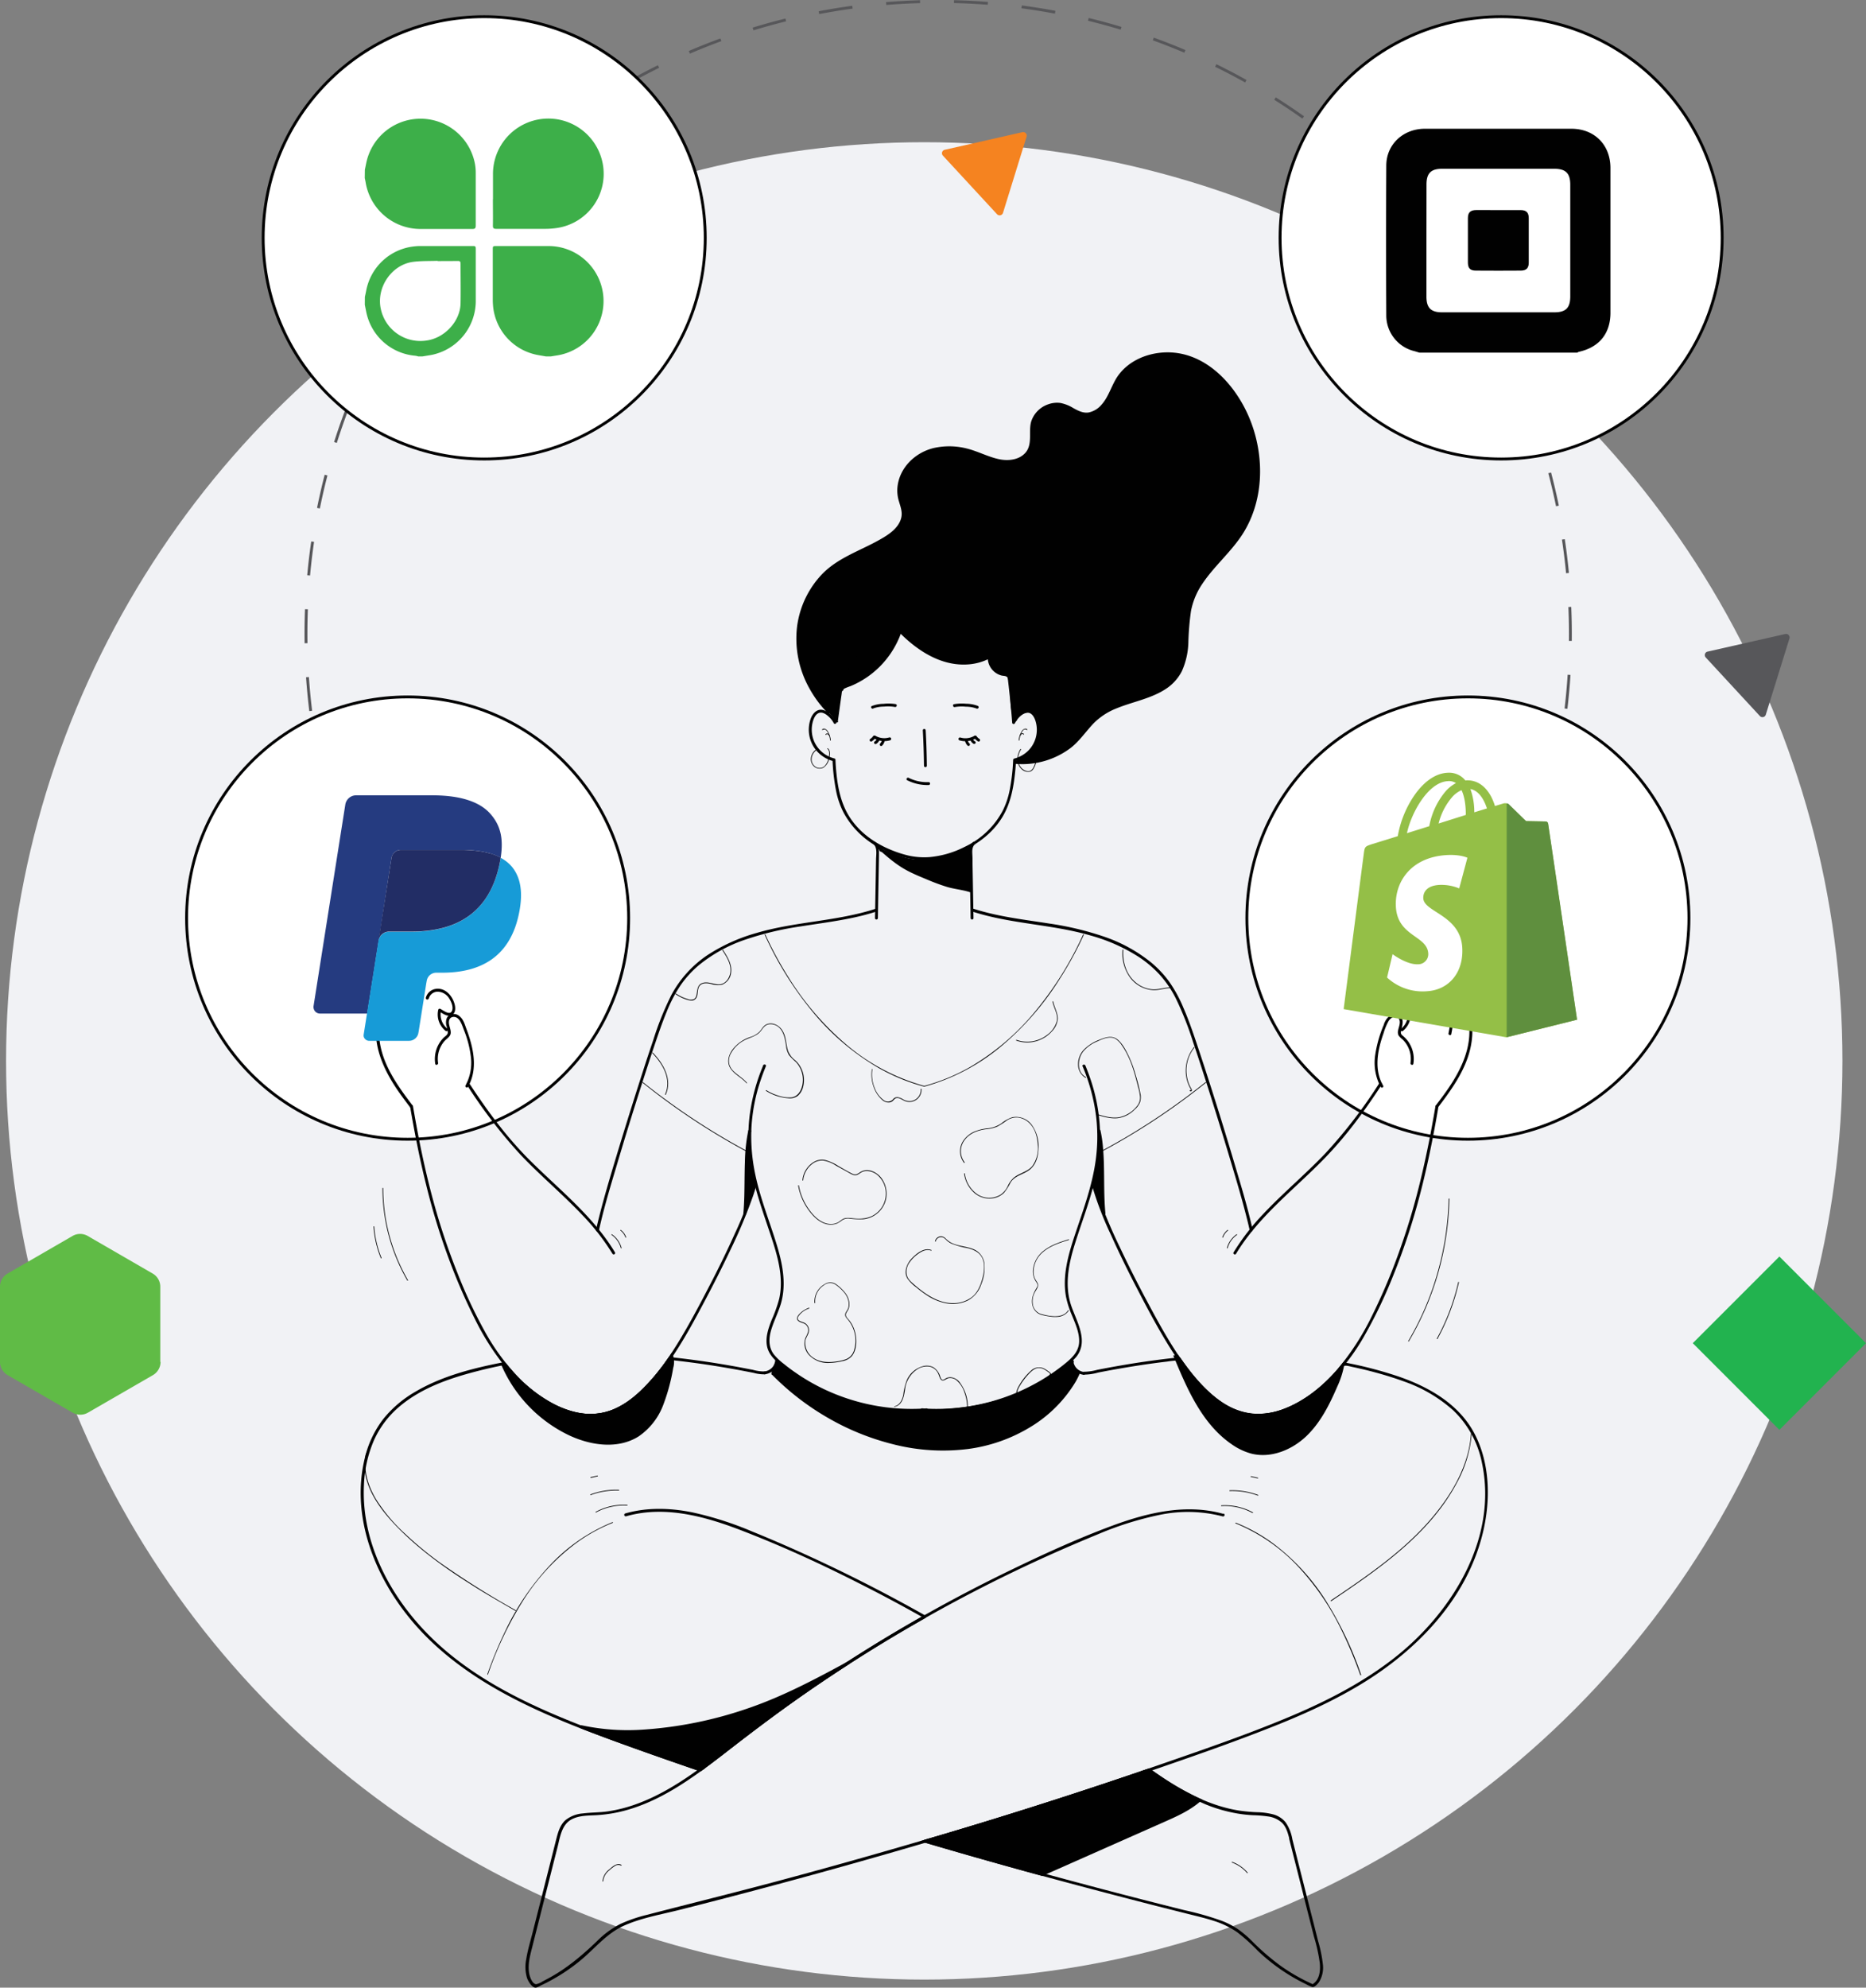
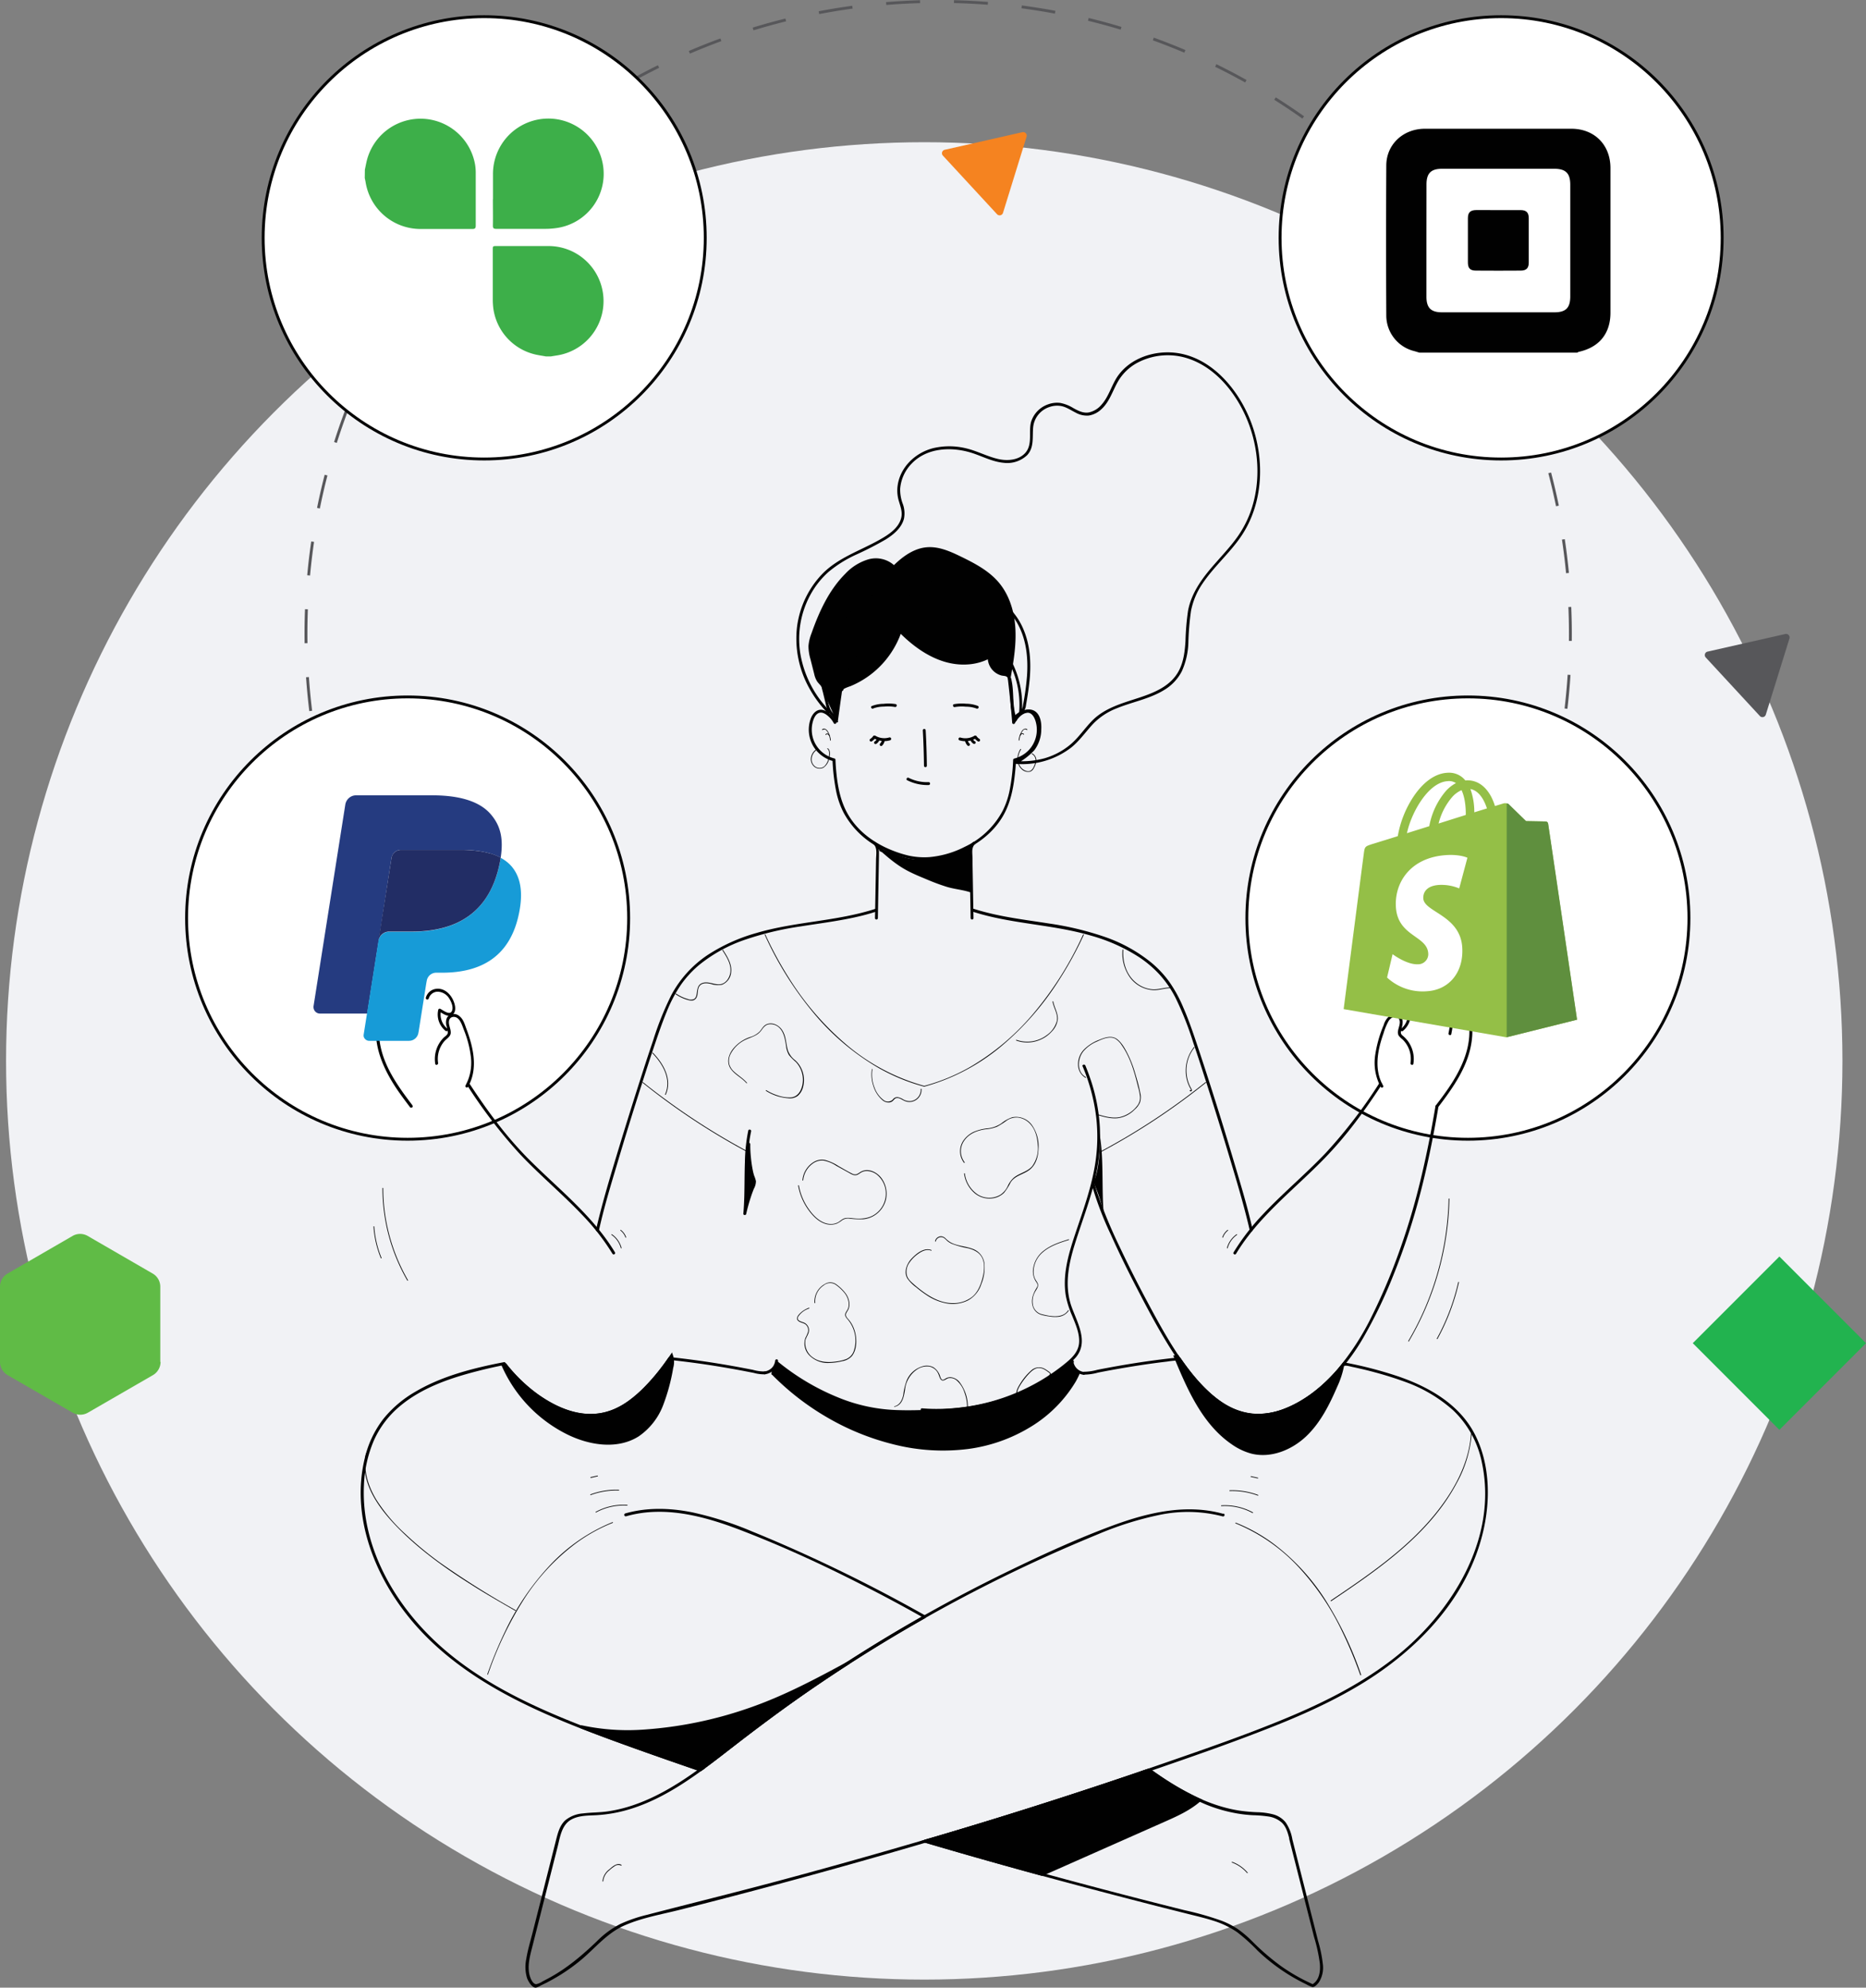
<svg xmlns="http://www.w3.org/2000/svg" viewBox="0 0 652.56 694.73">
  <rect x="0" y="0" width="652.56" height="694.73" fill="#808080" stroke="none" />
  <defs>
    <style>.cls-1{fill:#f1f2f5;}.cls-2,.cls-3{fill:none;stroke:#57575a;}.cls-2,.cls-3,.cls-4,.cls-9{stroke-miterlimit:10;}.cls-3{stroke-dasharray:11.87 11.87;}.cls-13,.cls-4{fill:#fff;}.cls-4,.cls-9{stroke:#010101;}.cls-5{fill:#22b34f;}.cls-6{fill:#57575a;}.cls-7{fill:#f58320;}.cls-8,.cls-9{fill:#010101;}.cls-10{fill:#3daf49;}.cls-11{fill:#94bf47;}.cls-12{fill:#5f8f3e;}.cls-14{fill:#253b80;}.cls-15{fill:#179bd7;}.cls-16{fill:#222d65;}.cls-17{fill:#60bb46;}</style>
  </defs>
  <g id="Layer_2" data-name="Layer 2">
    <g id="Layer_1-2" data-name="Layer 1">
      <circle class="cls-1" cx="323.22" cy="370.81" r="321.1" />
      <path class="cls-2" d="M111.53,266.12c-.4-1.95-.78-3.92-1.12-5.89" />
      <path class="cls-3" d="M108.66,248.49A223.66,223.66,0,0,1,107,221.57C107,99.48,206,.5,328.11.5s221.07,99,221.07,221.07A222.34,222.34,0,0,1,546.81,254" />
      <path class="cls-2" d="M545.87,259.86q-.51,3-1.11,5.9" />
      <circle class="cls-4" cx="513.34" cy="320.89" r="77.3" />
      <circle class="cls-4" cx="142.55" cy="320.89" r="77.3" />
      <circle class="cls-4" cx="169.33" cy="83.13" r="77.3" />
      <circle class="cls-4" cx="524.96" cy="83.13" r="77.3" />
      <rect class="cls-5" x="600.84" y="448.05" width="42.84" height="42.84" transform="translate(514.23 -302.5) rotate(45)" />
      <path class="cls-6" d="M596.52,229.8l18.92,20.46a1.23,1.23,0,0,0,2.08-.47l8.27-26.62a1.24,1.24,0,0,0-1.45-1.57l-27.19,6.15A1.24,1.24,0,0,0,596.52,229.8Z" />
      <path class="cls-7" d="M329.75,54.4l18.92,20.47a1.24,1.24,0,0,0,2.09-.47L359,47.78a1.24,1.24,0,0,0-1.46-1.58l-27.18,6.16A1.23,1.23,0,0,0,329.75,54.4Z" />
      <path class="cls-8" d="M287.78,255.12a.87.87,0,0,1,1,0,2.65,2.65,0,0,1,.74,1,7,7,0,0,1,.77,2.59c0,.16.27.16.25,0a7.3,7.3,0,0,0-1-3,2,2,0,0,0-.9-.9,1,1,0,0,0-1.12.13c-.12.11.06.29.18.18Z" />
      <path class="cls-8" d="M289,256.7l0,0s0,0,0,0l0,0,.11-.05a.5.5,0,0,1,.27,0,.87.87,0,0,1,.5.46c.08.14.3,0,.22-.13a1.12,1.12,0,0,0-.7-.58.61.61,0,0,0-.7.32.13.13,0,0,0,.09.16c.07,0,.12,0,.15-.09Z" />
      <path class="cls-8" d="M359.26,254.94a1,1,0,0,0-1.1-.14,1.93,1.93,0,0,0-.92.91,7.26,7.26,0,0,0-1,3c0,.16.24.16.25,0a7,7,0,0,1,.78-2.59,2.64,2.64,0,0,1,.7-1,.87.87,0,0,1,1.08,0c.12.11.3-.07.18-.18Z" />
      <path class="cls-8" d="M358.11,256.63a.63.63,0,0,0-.71-.32,1.11,1.11,0,0,0-.69.58c-.08.14.14.27.22.13a.87.87,0,0,1,.5-.46.46.46,0,0,1,.26,0l.11.05a.25.25,0,0,1,.07.08.13.13,0,0,0,.15.09.14.14,0,0,0,.09-.16Z" />
      <path class="cls-8" d="M322.72,255.28c.23,4.11.36,8.24.41,12.36a.5.5,0,0,0,1,0c-.05-4.12-.18-8.25-.41-12.36,0-.64-1-.65-1,0Z" />
      <path class="cls-8" d="M317.3,272.73a15.58,15.58,0,0,0,7.47,1.65c.64,0,.64-1,0-1a14.51,14.51,0,0,1-7-1.51c-.57-.29-1.08.57-.5.86Z" />
      <path class="cls-8" d="M294.17,227.23c-1,8.42-2.08,16.83-2.7,25.27l.93-.25c-.93-1.73-2.59-3.6-4.59-4.09s-3.45,1.05-4.17,2.71a11.34,11.34,0,0,0,2.08,11.72,11.64,11.64,0,0,0,5.78,3.46l-.36-.48a69.71,69.71,0,0,0,1.28,11A28.82,28.82,0,0,0,295,284a29.89,29.89,0,0,0,13.76,12.91,34.73,34.73,0,0,0,12.56,3.68,30.86,30.86,0,0,0,13.7-2.51c6.23-2.51,11.86-6.55,15.42-12.34,3.18-5.18,4.13-11.15,4.68-17.12.09-1,.14-2,.18-3l-.37.48a11.35,11.35,0,0,0,8.11-14.53c-.53-1.6-1.71-3.38-3.57-3.45a4.94,4.94,0,0,0-3.14,1.37,9.14,9.14,0,0,0-2.29,2.81l.93.25c-.63-8.44-1.73-16.85-2.7-25.27-.07-.63-1.07-.64-1,0,1,8.42,2.07,16.83,2.7,25.27a.5.5,0,0,0,.93.26c.82-1.52,2.33-3.34,4.13-3.66s2.77,1.68,3.16,3.07a10.39,10.39,0,0,1-2.51,10.06,10.78,10.78,0,0,1-5,2.86.5.5,0,0,0-.37.48,68.15,68.15,0,0,1-1.24,10.65,27.78,27.78,0,0,1-2.44,7.14,28.89,28.89,0,0,1-13.21,12.55A33.57,33.57,0,0,1,325,299.58a25.49,25.49,0,0,1-7.29-.54,40,40,0,0,1-6-1.94c-6-2.43-11.48-6.39-14.89-12-3.05-5-4-10.82-4.48-16.58-.08-1-.14-2-.17-2.95a.5.5,0,0,0-.37-.48,10.44,10.44,0,0,1-7.38-6.73,10.56,10.56,0,0,1-.32-5.49c.3-1.39,1-3.44,2.61-3.77,1.07-.21,2.19.58,2.95,1.24a8.49,8.49,0,0,1,1.91,2.42.5.5,0,0,0,.93-.26c.62-8.44,1.72-16.85,2.7-25.27.07-.63-.93-.63-1,0Z" />
      <path class="cls-8" d="M305.39,247.61a10.55,10.55,0,0,1,3.72-.64,14.34,14.34,0,0,1,3.87.13c.62.13.89-.83.26-1A15.84,15.84,0,0,0,309,246a11.55,11.55,0,0,0-4.12.78c-.58.27-.07,1.14.51.86Z" />
      <path class="cls-8" d="M305.63,258.06a7.18,7.18,0,0,0,5.64.69.5.5,0,0,0-.27-1,6.12,6.12,0,0,1-4.86-.58.5.5,0,0,0-.51.86Z" />
      <path class="cls-8" d="M304.88,259.12a4.91,4.91,0,0,0,1.3-1.27.51.51,0,0,0-.18-.69.51.51,0,0,0-.38-.05.62.62,0,0,0-.3.23l-.12.16.08-.1a4.1,4.1,0,0,1-.75.75l.1-.08-.26.18a.5.5,0,0,0,.51.87Z" />
      <path class="cls-8" d="M306.42,260a2.77,2.77,0,0,0,1.08-1.22.33.33,0,0,0,.06-.19.35.35,0,0,0,0-.2.52.52,0,0,0-.23-.3.5.5,0,0,0-.68.18,2.72,2.72,0,0,1-.29.5l.07-.1a2.65,2.65,0,0,1-.41.41l.1-.07-.19.13a.48.48,0,0,0-.23.29.53.53,0,0,0,.05.39.5.5,0,0,0,.3.23.5.5,0,0,0,.38-.05Z" />
      <path class="cls-8" d="M308.52,260.57a3.19,3.19,0,0,0,.86-1.68.48.48,0,0,0-.05-.39.53.53,0,0,0-.3-.23.51.51,0,0,0-.38.05.5.5,0,0,0-.23.3,3.38,3.38,0,0,1-.18.62l.05-.12a3.46,3.46,0,0,1-.36.62l.08-.1c-.06.08-.13.15-.19.22a.5.5,0,1,0,.7.71Z" />
      <path class="cls-8" d="M342,246.75a11.64,11.64,0,0,0-4.13-.78,15.86,15.86,0,0,0-4.24.16c-.62.14-.36,1.11.27,1a14.34,14.34,0,0,1,3.87-.13,10.55,10.55,0,0,1,3.72.64c.58.28,1.09-.59.51-.86Z" />
      <path class="cls-8" d="M340.72,257.2a6.15,6.15,0,0,1-4.87.58.5.5,0,0,0-.26,1,7.16,7.16,0,0,0,5.63-.69.5.5,0,0,0-.5-.86Z" />
      <path class="cls-8" d="M342.49,258.25l-.27-.18.1.08a4.44,4.44,0,0,1-.75-.75l.08.1-.11-.16a.57.57,0,0,0-.3-.23.55.55,0,0,0-.38.05.51.51,0,0,0-.18.69,4.76,4.76,0,0,0,1.3,1.27.53.53,0,0,0,.39.05.5.5,0,0,0,.12-.92Z" />
      <path class="cls-8" d="M340.94,259.14l-.19-.13.1.07a2.33,2.33,0,0,1-.42-.41l.08.1a2.25,2.25,0,0,1-.29-.5.53.53,0,0,0-.3-.23.59.59,0,0,0-.39,0,.57.57,0,0,0-.23.3v.14a.45.45,0,0,0,.07.25,2.75,2.75,0,0,0,1.07,1.22.53.53,0,0,0,.39.05.5.5,0,0,0,.3-.23.5.5,0,0,0-.18-.68Z" />
      <path class="cls-8" d="M339,259.86a2,2,0,0,1-.19-.22l.08.1a2.57,2.57,0,0,1-.36-.62l.05.12a2.31,2.31,0,0,1-.18-.62.5.5,0,0,0-.23-.3.51.51,0,0,0-.69.18.65.65,0,0,0,0,.39,3.27,3.27,0,0,0,.86,1.68.5.5,0,1,0,.71-.71Z" />
-       <path class="cls-8" d="M292.49,252l1.34-9.76a3.41,3.41,0,0,1,.39-1.34,3.49,3.49,0,0,1,1.88-1.17,31.29,31.29,0,0,0,18.6-19.14c4.07,4.13,8.78,7.8,14.25,9.74s11.78,2,16.89-.72a5.93,5.93,0,0,0,5,6.08,3.09,3.09,0,0,1,1.39.32,2.39,2.39,0,0,1,.86,1.55c1.06,4.59.13,9.59,1.93,13.94-.29-1.43,1.82-2,2.62-3.27a4.34,4.34,0,0,0,.5-1.55c1-5.54,1.86-11.17,1.47-16.79s-2.12-11.29-5.75-15.6c-3.48-4.13-8.4-6.71-13.25-9.07-3.76-1.83-7.78-3.62-11.95-3.27-4.43.37-8.31,3.13-11.48,6.24a9.61,9.61,0,0,0-9-2,18.14,18.14,0,0,0-8,5c-5.71,5.69-9.17,13.25-11.85,20.86a15.49,15.49,0,0,0-1.05,4.42,16.57,16.57,0,0,0,.7,4.61l1.31,5.18a8,8,0,0,0,1,2.55c.67,1,1.84,1.76,1.95,2.95" />
+       <path class="cls-8" d="M292.49,252l1.34-9.76a3.41,3.41,0,0,1,.39-1.34,3.49,3.49,0,0,1,1.88-1.17,31.29,31.29,0,0,0,18.6-19.14c4.07,4.13,8.78,7.8,14.25,9.74s11.78,2,16.89-.72a5.93,5.93,0,0,0,5,6.08,3.09,3.09,0,0,1,1.39.32,2.39,2.39,0,0,1,.86,1.55a4.34,4.34,0,0,0,.5-1.55c1-5.54,1.86-11.17,1.47-16.79s-2.12-11.29-5.75-15.6c-3.48-4.13-8.4-6.71-13.25-9.07-3.76-1.83-7.78-3.62-11.95-3.27-4.43.37-8.31,3.13-11.48,6.24a9.61,9.61,0,0,0-9-2,18.14,18.14,0,0,0-8,5c-5.71,5.69-9.17,13.25-11.85,20.86a15.49,15.49,0,0,0-1.05,4.42,16.57,16.57,0,0,0,.7,4.61l1.31,5.18a8,8,0,0,0,1,2.55c.67,1,1.84,1.76,1.95,2.95" />
      <path class="cls-8" d="M293,252.17c.45-3.28.88-6.57,1.36-9.85a2,2,0,0,1,1-1.68,16.86,16.86,0,0,1,2-.79,31.51,31.51,0,0,0,14.13-11.49,31.76,31.76,0,0,0,3.79-7.6l-.84.22c6.41,6.49,14.81,12,24.33,11.23a19.23,19.23,0,0,0,7.41-2.13l-.75-.43a6.45,6.45,0,0,0,4.83,6.46c.85.2,1.83,0,2.22,1a10.24,10.24,0,0,1,.56,2.8c.22,1.88.23,3.77.36,5.66a19.69,19.69,0,0,0,1.21,6.12.5.5,0,0,0,1-.26c-.14-.87,1.18-1.53,1.72-2a4.65,4.65,0,0,0,1.48-3.06c.54-3,1-6.05,1.29-9.11.49-5.66.16-11.5-2-16.83a23.42,23.42,0,0,0-4.09-6.77,27.49,27.49,0,0,0-5.94-5,68.25,68.25,0,0,0-7.14-3.87,34.08,34.08,0,0,0-8-3.05,14.26,14.26,0,0,0-8.72.9,25,25,0,0,0-7.29,5.2h.71c-2.89-2.71-7.24-3-10.83-1.65-4,1.52-7.2,4.69-9.79,8a51.52,51.52,0,0,0-6.44,11.08c-.86,2-1.65,4-2.37,6a14.89,14.89,0,0,0-1.27,6.63,27.84,27.84,0,0,0,.82,3.94l1,4.12a9.2,9.2,0,0,0,1.24,3.28c.58.8,1.64,1.52,1.78,2.56.08.63,1.08.64,1,0a3.89,3.89,0,0,0-1-2,7.14,7.14,0,0,1-1.58-2.37c-.73-2.19-1.17-4.51-1.73-6.75a16.78,16.78,0,0,1-.6-3.43,10.37,10.37,0,0,1,.5-3.36c.59-2,1.35-4,2.13-5.87a57.31,57.31,0,0,1,5.69-11,28.91,28.91,0,0,1,8.57-8.7c3.67-2.21,8.78-2.91,12.15.26a.52.52,0,0,0,.71,0c3.74-3.64,8.39-6.7,13.84-6.05a26.94,26.94,0,0,1,8.16,2.75c2.34,1.12,4.68,2.28,6.91,3.62a29.55,29.55,0,0,1,6.1,4.7,22,22,0,0,1,4.25,6.44c2.23,5.09,2.67,10.75,2.29,16.23a92.3,92.3,0,0,1-1.38,10.07,3.73,3.73,0,0,1-.73,2,10.09,10.09,0,0,1-1.23,1,2.46,2.46,0,0,0-1.2,2.34l1-.26c-1.42-3.49-1.13-7.29-1.48-11a23.84,23.84,0,0,0-.39-2.65,3.42,3.42,0,0,0-1-2c-.64-.52-1.47-.43-2.22-.61a5.09,5.09,0,0,1-2-1,5.43,5.43,0,0,1-2.08-4.51.5.5,0,0,0-.75-.43,19.71,19.71,0,0,1-13.06,1.62,29.54,29.54,0,0,1-11.82-5.57,48.7,48.7,0,0,1-5.65-5,.51.51,0,0,0-.84.22,30.6,30.6,0,0,1-17.73,18.59c-1.1.43-2.38.76-2.88,1.95a10.2,10.2,0,0,0-.46,2.57l-.37,2.69-.77,5.6c-.09.63.87.91,1,.27Z" />
-       <path class="cls-8" d="M289.8,248.85A37.14,37.14,0,0,1,279,223.18a31.79,31.79,0,0,1,11.94-24.89c5.69-4.37,12.77-6.49,18.84-10.33,3.12-2,6.22-4.94,6.12-8.64-.05-1.78-.86-3.45-1.27-5.19-1.43-6,2.3-12.49,7.75-15.4s12.16-2.74,18-.79c3.41,1.13,6.68,2.83,10.25,3.28s7.69-.76,9.27-4c1.39-2.84.43-6.27,1.15-9.34a9,9,0,0,1,11.15-6.21c2.52.84,4.67,2.85,7.32,3.06,3,.22,5.65-1.95,7.29-4.45s2.56-5.41,4.16-7.94c5-7.89,16-10.51,24.85-7.51s15.53,10.56,19.59,19c6.51,13.48,6.79,30.41-1.44,42.91-5.53,8.4-14.59,14.72-17.4,24.38-2.4,8.27.15,18.06-4.81,25.12-6.22,8.87-20.17,7.8-28.33,14.92-2.35,2.05-4.1,4.68-6.21,7-5.8,6.27-13.38,8.87-21.91,8.38,3.88-2.35,7.22-4.43,8-8.84,1.9-10.47-4.14-9.9-6.49-8.26.7-7.65-1.55-17.4-7-22.78s-12.65-8.75-20-11c-5.79-1.76-12.27-2.81-17.74-.21-4.19,2-7.15,5.82-9.94,9.52-3.64,4.8-7.43,10-7.67,16" />
      <path class="cls-8" d="M290.16,248.5A37.53,37.53,0,0,1,280,229.13a32.25,32.25,0,0,1,3.25-20.95,29.73,29.73,0,0,1,6.5-8.29,42.4,42.4,0,0,1,9.71-6.06,114.89,114.89,0,0,0,10.3-5.29c2.71-1.69,5.53-4,6.37-7.26a9.53,9.53,0,0,0-.5-5.38,14,14,0,0,1-.83-5.09,14.19,14.19,0,0,1,4.1-8.86c5.36-5.52,13.87-5.86,20.83-3.69,3.76,1.18,7.32,3.15,11.3,3.5a10.1,10.1,0,0,0,8.15-2.65c2.59-2.74,1.77-6.5,2.14-9.91a8.31,8.31,0,0,1,5.61-6.92,8.08,8.08,0,0,1,4.33-.33c1.79.39,3.32,1.48,4.95,2.29a8,8,0,0,0,4.58,1,8.32,8.32,0,0,0,4.34-2.18c2.88-2.59,3.94-6.42,5.82-9.69a17.32,17.32,0,0,1,6.64-6.49,22.72,22.72,0,0,1,18.08-1.51c6.64,2.24,12.05,7.18,15.93,12.9,8,11.71,10.56,27.49,5.62,40.9a36.76,36.76,0,0,1-5,9.19c-2.07,2.8-4.45,5.36-6.76,8-4.47,5-8.74,10.39-10,17.18a90.62,90.62,0,0,0-.88,10.53c-.22,3.44-.62,7-2.19,10.12-2.82,5.61-8.72,7.94-14.35,9.78s-11.69,3.5-16,7.83c-2.69,2.7-4.76,5.94-7.69,8.41a24.85,24.85,0,0,1-9,4.81A30.31,30.31,0,0,1,355.29,266l.25.93a23.1,23.1,0,0,0,6.17-4.7,12.1,12.1,0,0,0,2.43-7.26c.18-2.92-.58-6.77-4.14-7a5.66,5.66,0,0,0-3.43,1l.75.43a33.41,33.41,0,0,0-3.07-17.26c-2.77-5.73-8-9.71-13.5-12.62a58.37,58.37,0,0,0-9.32-3.88,42.66,42.66,0,0,0-10.23-2.21,18.72,18.72,0,0,0-9.75,1.75,23.54,23.54,0,0,0-7.27,6.31,82.83,82.83,0,0,0-6.62,9.07A22.17,22.17,0,0,0,293.94,241c0,.65,1,.64,1,0,.32-6.54,4.69-12,8.52-17a30.85,30.85,0,0,1,6.67-6.87,16.31,16.31,0,0,1,9.31-2.75,34.42,34.42,0,0,1,10,1.67,62.7,62.7,0,0,1,9.09,3.45c5.39,2.58,10.91,6.18,14,11.44a31.7,31.7,0,0,1,3.84,18.46.5.5,0,0,0,.75.43c1.46-1,3.72-1.31,5,.15a6.49,6.49,0,0,1,1.11,4.36,11.73,11.73,0,0,1-1.93,6.88c-1.58,2.13-4,3.5-6.2,4.84a.51.51,0,0,0,.25.94,28.12,28.12,0,0,0,19.22-5.69c3.06-2.44,5.19-5.67,7.87-8.48a23.12,23.12,0,0,1,8-5.23c5.56-2.29,11.71-3.32,16.85-6.54a16.31,16.31,0,0,0,6-6.43,26.13,26.13,0,0,0,2.29-10,96.15,96.15,0,0,1,.91-11,25.41,25.41,0,0,1,4-9.6c3.91-5.84,9.31-10.48,13.32-16.25,8.32-12,8.64-28.11,3.24-41.36-5-12.22-15.94-24.08-30.19-23.22-6.09.37-12.14,3-15.79,8-2.31,3.19-3.19,7.27-5.84,10.23a8,8,0,0,1-4.52,2.74c-1.95.31-3.72-.63-5.37-1.54a13.46,13.46,0,0,0-4.59-1.8,9.16,9.16,0,0,0-4.31.53,9.44,9.44,0,0,0-5.83,6c-1,3.52.59,7.89-2,10.88-2.25,2.57-6.12,2.92-9.26,2.25-4-.85-7.64-2.91-11.63-3.82a24.74,24.74,0,0,0-11.16-.08c-6.52,1.56-12.08,6.9-12.72,13.77a12.74,12.74,0,0,0,.57,5c.59,2,1.29,3.84.69,5.88-1,3.57-4.65,5.83-7.7,7.53-6.71,3.76-14.25,6.16-19.77,11.76a32.59,32.59,0,0,0-8.92,18.76A35.56,35.56,0,0,0,283,240.51a39.52,39.52,0,0,0,6.45,8.7c.45.46,1.16-.25.71-.71Z" />
      <path class="cls-8" d="M305.46,295.05c1.41,1.16.94,3.67.91,5.26l-.12,6.82L306,320.89a.5.5,0,0,0,1,0l.25-14.5.13-7.19c0-1.65.19-3.69-1.22-4.86-.5-.4-1.21.3-.71.71Z" />
      <path class="cls-8" d="M306.23,317.63c-13.55,4.42-28.07,4.44-41.72,8.48a61.76,61.76,0,0,0-17.1,7.72,38.9,38.9,0,0,0-12.61,13.91,106.88,106.88,0,0,0-6.42,16q-1.83,5.37-3.56,10.76-4.63,14.33-9,28.74c-2.46,8.17-4.94,16.36-6.93,24.66-.15.63-.3,1.27-.44,1.91s.83.9,1,.27c1.69-7.73,4-15.33,6.27-22.91q4.29-14.48,8.92-28.84c1.26-3.94,2.53-7.87,3.85-11.79,1.47-4.39,2.95-8.79,4.72-13.06a49,49,0,0,1,4.95-9.33,35.92,35.92,0,0,1,6.3-6.85,52.14,52.14,0,0,1,16.26-8.91,108.78,108.78,0,0,1,19.43-4.62c7.14-1.13,14.35-2,21.38-3.75,1.67-.42,3.33-.89,5-1.43.61-.19.35-1.16-.26-1Z" />
-       <path class="cls-8" d="M143.44,386.9C145,396,146.76,405.07,149,414a235,235,0,0,0,8.14,26.46,204.16,204.16,0,0,0,9.06,20.81A89.08,89.08,0,0,0,178.59,480c5.11,5.75,11.48,10.72,18.74,13.44a25.1,25.1,0,0,0,11.31,1.65A23.88,23.88,0,0,0,220,490.72c6.43-4.51,11.44-10.88,15.73-17.37,3.89-5.89,7.26-12.11,10.57-18.35s6.41-12.34,9.37-18.63a172.22,172.22,0,0,0,7.81-18.74c.42-1.26.81-2.52,1.14-3.81a.5.5,0,0,0-1-.26A114.88,114.88,0,0,1,257.06,431c-2.89,6.43-6,12.76-9.26,19-3,5.78-6.05,11.54-9.37,17.13-4,6.74-8.47,13.34-14.17,18.76a31.34,31.34,0,0,1-10.22,6.9,21.6,21.6,0,0,1-11.37,1.07,33,33,0,0,1-11.21-4.39,50.38,50.38,0,0,1-9-6.9,75.49,75.49,0,0,1-13.17-17.67,169,169,0,0,1-9.33-20,229.58,229.58,0,0,1-8.43-25.18c-2.39-8.76-4.32-17.64-5.95-26.56q-.6-3.27-1.16-6.56c-.1-.63-1.07-.36-1,.27Z" />
      <path class="cls-8" d="M163.24,379.11a174.82,174.82,0,0,0,18.57,24.25c6.95,7.39,14.78,13.88,21.76,21.24a79.44,79.44,0,0,1,10.62,13.61c.33.55,1.2.05.86-.5-5.26-8.72-12.54-15.86-19.91-22.78-3.69-3.47-7.42-6.91-11-10.54a134.54,134.54,0,0,1-10-11.57c-3.56-4.58-6.87-9.36-10.05-14.22-.35-.53-1.22,0-.86.51Z" />
      <path class="cls-8" d="M163.64,379.92c3.67-6.39,1.86-13.94-.57-20.41-.55-1.47-1-3.18-2.28-4.25a3.14,3.14,0,0,0-3.48-.58c-1.27.7-1.48,2.27-1.26,3.57a15,15,0,0,1,.55,2.63c0,.84-.95,1.31-1.48,1.84a10.58,10.58,0,0,0-2.91,9.11c.11.63,1.07.36,1-.27a9.51,9.51,0,0,1,2.14-7.58c.77-.91,2.16-1.59,2.27-2.88.12-1.48-.87-2.85-.58-4.34s2-1.71,3.07-.8,1.6,2.68,2.11,4a37.24,37.24,0,0,1,2.46,9.5,16.74,16.74,0,0,1-1.87,9.91.5.5,0,0,0,.86.51Z" />
      <path class="cls-8" d="M144.29,386.4c-5.21-6.84-10.57-14.24-11.59-23A22.31,22.31,0,0,1,133,356c.14-.63-.82-.9-1-.27-2,8.94,1.91,17.7,6.83,25,1.44,2.13,3,4.19,4.54,6.23.38.5,1.25,0,.86-.51Z" />
      <path class="cls-8" d="M139.89,361.16c-.76-3.65-1.16-7.73.82-11.07a.5.5,0,0,0-.86-.51c-2.13,3.59-1.74,7.93-.93,11.84.13.63,1.1.37,1-.26Z" />
      <path class="cls-8" d="M145.17,356.69a14,14,0,0,1,1.11-9c.29-.57-.58-1.08-.86-.5A15.19,15.19,0,0,0,144.2,357c.13.63,1.1.36,1-.26Z" />
      <path class="cls-8" d="M149.94,349a3.25,3.25,0,0,1,3.24-2.38A4.92,4.92,0,0,1,157.1,349c.69,1.09,1.5,2.92,1,4.22-.67,1.91-3.14-.12-4.1-.6a.51.51,0,0,0-.73.3,7.34,7.34,0,0,0,2.52,7.37c.5.39,1.22-.31.71-.71a6.34,6.34,0,0,1-2.27-6.39l-.73.3c1.34.67,2.73,2,4.36,1.34,1.41-.56,1.48-2.25,1.2-3.52-.68-3.08-3.26-6.22-6.74-5.66a4.2,4.2,0,0,0-3.39,3.06.5.5,0,0,0,1,.26Z" />
-       <path class="cls-8" d="M266.88,372.43a67.21,67.21,0,0,0-4.76,17.82,61.55,61.55,0,0,0,.19,15.58c1.23,9,4.4,17.43,7.24,26,2.35,7.05,4.62,14.68,2.94,22.14a50,50,0,0,1-2.64,7.39c-1.14,2.91-2.26,6.12-1.59,9.28s3.28,5.31,5.73,7.25a70.46,70.46,0,0,0,7.92,5.46,72.71,72.71,0,0,0,37.3,10.11c1.58,0,3.17-.08,4.75-.2.64-.05.64-1.05,0-1a71.47,71.47,0,0,1-37.56-7.59,70.22,70.22,0,0,1-8.33-5q-2-1.38-3.86-2.89a21,21,0,0,1-3.56-3.36c-2.06-2.68-1.79-6-.83-9s2.33-5.67,3.22-8.61c2.16-7.19.5-14.69-1.69-21.66-2.6-8.29-5.85-16.36-7.48-24.93a63.76,63.76,0,0,1-1.09-15,62.3,62.3,0,0,1,3.34-17c.52-1.53,1.1-3.05,1.72-4.55.25-.6-.72-.86-1-.27Z" />
      <path class="cls-8" d="M262.16,395.3c-1.89,8.28-.87,20.43-1.71,28.88a57.56,57.56,0,0,1,3.12-9.91,3.39,3.39,0,0,0,.3-1,3.35,3.35,0,0,0-.37-1.44c-1.12-2.73-1.7-8.93-1.64-11.88" />
      <path class="cls-8" d="M261.68,395.17a59.61,59.61,0,0,0-1.18,11c-.14,4-.11,7.93-.21,11.9-.06,2-.14,4.09-.34,6.12-.06.56.86.68,1,.13a58.3,58.3,0,0,1,1.63-5.92c.32-1,.67-1.93,1.05-2.89a5.56,5.56,0,0,0,.73-2.68,12.42,12.42,0,0,0-.63-1.93,17.61,17.61,0,0,1-.48-1.9,43.54,43.54,0,0,1-.66-4.56,40,40,0,0,1-.21-4.51.5.5,0,0,0-1,0,44.87,44.87,0,0,0,.7,8.26,19.47,19.47,0,0,0,.93,3.7,3.54,3.54,0,0,1,.38,1.26,4,4,0,0,1-.47,1.44c-.38.95-.74,1.91-1.08,2.87a60.42,60.42,0,0,0-1.86,6.6l1,.13c.74-7.56.18-15.18.82-22.75a44.79,44.79,0,0,1,.87-6c.14-.63-.82-.9-1-.27Z" />
      <path class="cls-8" d="M213.88,431.63a8.24,8.24,0,0,1,3.24,4.6c0,.15.29.09.24-.07a8.52,8.52,0,0,0-3.36-4.75c-.13-.09-.26.13-.12.22Z" />
      <path class="cls-8" d="M217,430.1a5.24,5.24,0,0,1,1.72,2.4c0,.15.29.09.24-.06a5.42,5.42,0,0,0-1.84-2.55c-.13-.1-.25.12-.12.21Z" />
      <path class="cls-8" d="M224.7,378.42A236.49,236.49,0,0,0,253.07,398q4.21,2.49,8.54,4.78c.14.08.27-.14.13-.21a237.55,237.55,0,0,1-29-18.28q-4-2.92-7.83-6c-.13-.1-.3.08-.18.18Z" />
      <path class="cls-8" d="M267.46,326.78A119.37,119.37,0,0,0,284,353.41a85.17,85.17,0,0,0,23.23,19.84,67.8,67.8,0,0,0,15.95,6.54.13.13,0,0,0,.07-.24,71.55,71.55,0,0,1-27-14.21A100.1,100.1,0,0,1,276,342a126.25,126.25,0,0,1-8.36-15.38c-.06-.14-.28,0-.21.13Z" />
      <path class="cls-8" d="M340.28,294.34c-1.38,1.14-1.25,3.12-1.23,4.73l.13,7.32.26,14.5a.5.5,0,0,0,1,0l-.24-13.76-.12-6.82c0-1.59-.5-4.1.91-5.26.49-.41-.22-1.11-.71-.71Z" />
      <path class="cls-8" d="M340,318.59c13.49,4.4,27.93,4.44,41.53,8.43a61.11,61.11,0,0,1,16.89,7.57,39.18,39.18,0,0,1,7.11,6.06,37.53,37.53,0,0,1,5.6,8.18,112,112,0,0,1,6.15,15.55q1.83,5.37,3.56,10.79,4.6,14.24,8.91,28.57c2.43,8.09,4.89,16.2,6.86,24.42.15.64.3,1.28.44,1.92s1.1.36,1-.27c-1.71-7.78-4.06-15.43-6.32-23.06q-4.33-14.6-9-29.11-1.89-5.89-3.86-11.78c-1.53-4.57-3.07-9.15-5-13.58a47.83,47.83,0,0,0-5-9.17,37,37,0,0,0-6.23-6.64,53.45,53.45,0,0,0-16.27-9,107.56,107.56,0,0,0-19.48-4.68c-7.22-1.14-14.51-2-21.61-3.79-1.67-.41-3.32-.89-5-1.42-.61-.2-.88.77-.27,1Z" />
      <path class="cls-8" d="M502,386.63c-1.51,8.95-3.26,17.86-5.43,26.68a236.44,236.44,0,0,1-7.93,26,204.82,204.82,0,0,1-8.93,20.77,90.1,90.1,0,0,1-12.09,18.64c-5,5.77-11.24,10.82-18.42,13.61a24.86,24.86,0,0,1-11.34,1.77,23.18,23.18,0,0,1-11.36-4.54c-6.34-4.6-11.26-11-15.49-17.52-3.74-5.77-7-11.83-10.24-17.91s-6.31-12.17-9.23-18.37a169.52,169.52,0,0,1-7.69-18.49c-.41-1.23-.79-2.47-1.12-3.73a.5.5,0,0,0-1,.26,116.21,116.21,0,0,0,6.72,17.69c2.94,6.54,6.12,13,9.42,19.33,3.07,5.92,6.2,11.82,9.63,17.53,4.07,6.78,8.65,13.42,14.49,18.8a31.63,31.63,0,0,0,10.18,6.65,22.5,22.5,0,0,0,11.41,1.1,32.69,32.69,0,0,0,11.18-4.17,50.53,50.53,0,0,0,9.33-6.93,74.79,74.79,0,0,0,13.45-17.62A165.93,165.93,0,0,0,487.16,446a230.91,230.91,0,0,0,8.59-25.38c2.45-8.91,4.41-17.94,6.08-27q.62-3.33,1.18-6.67c.1-.63-.86-.9-1-.27Z" />
      <path class="cls-8" d="M482.35,378.6A172.46,172.46,0,0,1,463.61,403c-7,7.36-14.8,13.85-21.76,21.23a79.79,79.79,0,0,0-10.45,13.49c-.34.55.53,1.05.86.5,5.29-8.77,12.67-15.92,20.09-22.89,3.69-3.47,7.41-6.91,10.94-10.55a137.94,137.94,0,0,0,10-11.6c3.51-4.54,6.78-9.26,9.92-14.06.35-.54-.51-1-.86-.51Z" />
      <path class="cls-8" d="M483.67,379.41c-3.27-5.69-1.89-12.48.19-18.32a20.14,20.14,0,0,1,1.8-4.31c.66-1,2.39-2.14,3.4-.89s.11,2.94-.12,4.23a2.66,2.66,0,0,0,.16,1.8,7.22,7.22,0,0,0,1.38,1.38,9.48,9.48,0,0,1,2.79,8.26c-.1.63.86.9,1,.27a10.56,10.56,0,0,0-2.16-8.27,11.79,11.79,0,0,0-1.58-1.58,1.63,1.63,0,0,1-.61-.81,3.55,3.55,0,0,1,.22-1.64c.35-1.38.72-3-.23-4.21a2.77,2.77,0,0,0-3.54-.54,6.11,6.11,0,0,0-2.46,3.45,43.12,43.12,0,0,0-3,10.61,17.88,17.88,0,0,0,1.94,11.08.5.5,0,0,0,.86-.51Z" />
      <path class="cls-8" d="M503,386.91c5.38-7.07,10.78-14.67,11.75-23.76a23.18,23.18,0,0,0-.38-7.43c-.14-.63-1.1-.36-1,.27,1.92,8.74-2,17.31-6.85,24.38-1.4,2.06-2.9,4.05-4.41,6-.39.52.48,1,.86.51Z" />
      <path class="cls-8" d="M507.53,361.42c.81-3.91,1.2-8.25-.93-11.84a.5.5,0,0,0-.86.51c2,3.34,1.58,7.42.82,11.07-.13.63.84.89,1,.26Z" />
      <path class="cls-8" d="M502.25,357a15.19,15.19,0,0,0-1.22-9.77c-.29-.58-1.15-.07-.87.5a14,14,0,0,1,1.12,9c-.13.62.83.89,1,.26Z" />
      <path class="cls-8" d="M497.48,348.74a4.17,4.17,0,0,0-2.79-2.91,5.08,5.08,0,0,0-4.47.84,7.5,7.5,0,0,0-2.69,4c-.38,1.26-.65,3,.55,3.93,1.62,1.24,3.4-.36,4.83-1.07l-.74-.3a6.34,6.34,0,0,1-2.26,6.39c-.51.4.2,1.1.7.71a7.33,7.33,0,0,0,2.53-7.37.52.52,0,0,0-.74-.3c-1,.49-3.41,2.5-4.09.6-.47-1.29.36-3.14,1-4.22a4.9,4.9,0,0,1,3.92-2.41,3.24,3.24,0,0,1,3.24,2.38.5.5,0,0,0,1-.26Z" />
      <path class="cls-8" d="M378.6,372.7a66.09,66.09,0,0,1,4.75,17.73,60.66,60.66,0,0,1-.2,15.29c-1.24,8.87-4.36,17.25-7.18,25.7-2.33,7-4.54,14.47-3.16,21.9a33.09,33.09,0,0,0,2.1,6.5c1.19,2.94,2.64,6.09,2.47,9.34-.19,3.5-2.76,5.7-5.3,7.75a69.78,69.78,0,0,1-7.87,5.45,71.71,71.71,0,0,1-37,10.08c-1.59,0-3.17-.08-4.75-.2-.64-.05-.64.95,0,1a72.46,72.46,0,0,0,37.88-7.63,70.67,70.67,0,0,0,8.34-4.95q2-1.4,3.91-2.92a24.23,24.23,0,0,0,3.67-3.34c4.56-5.46.41-12.18-1.56-17.78-2.55-7.26-1-14.86,1.25-22,2.63-8.43,5.95-16.62,7.59-25.33a64.7,64.7,0,0,0,1.1-15.09A63.36,63.36,0,0,0,381.29,377c-.52-1.54-1.1-3.06-1.72-4.56-.24-.59-1.21-.33-1,.27Z" />
      <path class="cls-8" d="M384.29,395.3c1.89,8.28.86,20.43,1.71,28.88a58.45,58.45,0,0,0-3.12-9.91,3.13,3.13,0,0,1-.3-1,3.35,3.35,0,0,1,.37-1.44c1.11-2.73,1.7-8.93,1.64-11.88" />
-       <path class="cls-8" d="M383.81,395.44A59.79,59.79,0,0,1,385,406.36c.13,3.93.1,7.87.2,11.8.06,2,.14,4,.34,6l1-.13a58.72,58.72,0,0,0-1.59-5.81c-.31-.94-.64-1.86-1-2.78s-1-1.92-.69-2.92c.19-.6.45-1.17.62-1.78s.33-1.32.46-2c.28-1.46.46-2.95.6-4.43a38.36,38.36,0,0,0,.21-4.42.5.5,0,0,0-1,0,42.53,42.53,0,0,1-.76,8.5,25.45,25.45,0,0,1-1.06,3.75,3.34,3.34,0,0,0,.26,2.57c.39.94.75,1.9,1.09,2.87a57.47,57.47,0,0,1,1.9,6.7c.12.54,1,.44,1-.13-.75-7.66-.16-15.38-.85-23a44.52,44.52,0,0,0-.88-6c-.14-.63-1.1-.36-1,.27Z" />
      <path class="cls-8" d="M432.45,431.41a8.59,8.59,0,0,0-3.37,4.75.13.13,0,0,0,.25.07,8.24,8.24,0,0,1,3.24-4.6c.13-.09,0-.31-.12-.22Z" />
      <path class="cls-8" d="M429.3,429.89a5.46,5.46,0,0,0-1.83,2.55c-.05.15.19.21.24.06a5.24,5.24,0,0,1,1.72-2.4c.13-.09,0-.31-.13-.21Z" />
      <path class="cls-8" d="M421.57,378.24a238.34,238.34,0,0,1-28.41,19.58q-4.19,2.44-8.45,4.72c-.14.07,0,.29.12.21a235.25,235.25,0,0,0,29.31-18.48q3.87-2.85,7.6-5.85c.13-.1-.05-.28-.17-.18Z" />
      <path class="cls-8" d="M378.77,326.65a118.56,118.56,0,0,1-16.46,26.51A85.19,85.19,0,0,1,339.15,373a67.83,67.83,0,0,1-16,6.56c-.16,0-.09.28.07.24a71.58,71.58,0,0,0,26.91-14.1,99.86,99.86,0,0,0,20.32-23.3A125.41,125.41,0,0,0,379,326.78c.07-.15-.15-.27-.22-.13Z" />
      <path class="cls-8" d="M306.57,295.51A45.82,45.82,0,0,0,324,306.78a58.88,58.88,0,0,0,9.81,3.37,50.83,50.83,0,0,1,5.63,1.23c-.1-5.09.3-10.55-.21-15.62a12.55,12.55,0,0,1-3.84,2.09c-5.38,2-11.13,3.73-16.81,2.83a37.74,37.74,0,0,1-8.17-2.61l-2.44-1" />
      <path class="cls-8" d="M306.22,295.86c3.5,3.16,7,6.33,11.25,8.54,2.17,1.14,4.44,2.06,6.7,3a72.94,72.94,0,0,0,7,2.59c2.68.8,5.49,1,8.15,1.88a.5.5,0,0,0,.63-.48c-.09-5.2.3-10.43-.21-15.62a.5.5,0,0,0-.85-.35,13.44,13.44,0,0,1-4.72,2.36,54.93,54.93,0,0,1-6.17,1.89,27.63,27.63,0,0,1-6.53.77,22.1,22.1,0,0,1-6.45-1.15c-2.35-.77-4.62-1.75-6.9-2.68-.6-.24-.86.73-.27,1,4.21,1.7,8.44,3.65,13.05,3.84s9-1,13.21-2.55c1.87-.68,4-1.35,5.49-2.75l-.86-.35c.51,5.19.12,10.42.21,15.62l.63-.48c-2.28-.74-4.69-1-7-1.57a56.21,56.21,0,0,1-6.79-2.36c-4.49-1.82-8.87-3.68-12.75-6.63-2.12-1.61-4.1-3.4-6.08-5.19-.47-.43-1.18.28-.7.71Z" />
      <path class="cls-8" d="M170.65,585.26a123.7,123.7,0,0,1,12.4-26,74.87,74.87,0,0,1,18.22-19.75,57.76,57.76,0,0,1,13-7.24c.15-.06.09-.3-.06-.24a62.09,62.09,0,0,0-21.65,14.81,89.77,89.77,0,0,0-15.87,23.26,143.8,143.8,0,0,0-6.26,15.08c-.06.15.19.21.24.06Z" />
      <path class="cls-8" d="M208.43,528.64a20.17,20.17,0,0,1,10.9-2.41c.16,0,.16-.24,0-.25a20.32,20.32,0,0,0-11,2.45c-.14.07,0,.29.12.21Z" />
      <path class="cls-8" d="M206.57,522.56a25.63,25.63,0,0,1,9.85-1.59.13.13,0,0,0,0-.25,25.72,25.72,0,0,0-9.91,1.6c-.15.06-.09.3.06.24Z" />
      <path class="cls-8" d="M206.61,516.56,209,516c.16,0,.09-.28-.06-.25l-2.39.54c-.16,0-.09.27.06.24Z" />
      <path class="cls-8" d="M476,585.37a124.19,124.19,0,0,0-12.54-26.23,75.26,75.26,0,0,0-18.28-19.71,58.3,58.3,0,0,0-13-7.21c-.15-.06-.21.18-.07.24a62.12,62.12,0,0,1,21.69,14.9,89.69,89.69,0,0,1,15.63,23,145.56,145.56,0,0,1,6.29,15.12c.05.15.29.09.24-.07Z" />
      <path class="cls-8" d="M438.14,528.6a20.42,20.42,0,0,0-11-2.44c-.16,0-.16.26,0,.25A20.06,20.06,0,0,1,438,528.82c.14.08.27-.14.13-.22Z" />
      <path class="cls-8" d="M439.94,522.5a25.75,25.75,0,0,0-9.91-1.6.13.13,0,0,0,0,.25,25.55,25.55,0,0,1,9.84,1.59c.15.06.22-.19.07-.24Z" />
      <path class="cls-8" d="M439.9,516.49l-2.39-.53c-.16,0-.22.21-.07.24l2.39.53c.16,0,.23-.2.07-.24Z" />
      <path class="cls-8" d="M267.57,480.33a5.24,5.24,0,0,0,4.52-4.72.5.5,0,0,0-.5-.5.51.51,0,0,0-.5.5,4.22,4.22,0,0,1-1.21,2.53,4.53,4.53,0,0,1-2.57,1.23.5.5,0,0,0-.35.61.5.5,0,0,0,.61.35Z" />
      <path class="cls-8" d="M451.88,642.5a14.54,14.54,0,0,0-2.3-5.57,8.41,8.41,0,0,0-4.37-2.78,23.9,23.9,0,0,0-5.52-.74,59.46,59.46,0,0,1-6.25-.56c-8.53-1.33-16.45-5-23.74-9.56-1.86-1.16-3.68-2.37-5.48-3.62l-1.28-.9c-.43-.3-.76-.69-1.3-.57a36.42,36.42,0,0,0-3.47,1.19q-7.07,2.4-14.15,4.75-14.17,4.7-28.42,9.16T326.91,642l-3.52,1a.51.51,0,0,0,0,1q20.28,6,40.66,11.53t40.87,10.77l10.31,2.6c3,.76,6.13,1.47,9.13,2.44a30.68,30.68,0,0,1,8.29,4,64.26,64.26,0,0,1,7.16,6.45,66.3,66.3,0,0,0,14.89,10.7c.67.35,1.35.69,2,1a12.88,12.88,0,0,0,2.17,1c.84.22,1.85-1,2.31-1.57a9.46,9.46,0,0,0,1.44-6.32,45.28,45.28,0,0,0-1.66-8.13q-1.29-5.13-2.6-10.26-2.61-10.32-5.23-20.65l-1.28-5.07a.5.5,0,0,0-1,.27q2.88,11.33,5.74,22.65l2.91,11.46a58.18,58.18,0,0,1,2.06,9.36c.23,2.72-.1,5.91-2.72,7.4h.51A65.82,65.82,0,0,1,448,687.21a83.55,83.55,0,0,1-10.1-8.69,37.74,37.74,0,0,0-5-4.25,28.69,28.69,0,0,0-5.67-2.92,104.48,104.48,0,0,0-13-3.7q-14.55-3.63-29.05-7.45t-28.95-7.83q-14.52-4-29-8.25l-3.53-1v1q15.36-4.53,30.65-9.3t30.62-9.86q8.56-2.83,17.11-5.77l-.39,0a96.06,96.06,0,0,0,20.18,11.58,52.86,52.86,0,0,0,10.89,3.09,46.77,46.77,0,0,0,5.42.59,43.39,43.39,0,0,1,5.23.43,9,9,0,0,1,4.9,2.2c1.56,1.54,2.12,3.75,2.64,5.81A.5.5,0,0,0,451.88,642.5Z" />
      <path class="cls-8" d="M267.44,479.35a14.29,14.29,0,0,1-4.15-.57l-4.18-.8q-4.19-.78-8.38-1.46-8.26-1.32-16.59-2.2a.53.53,0,0,0-.43.25,73.49,73.49,0,0,1-9,10.87c-3.41,3.33-7.29,6.32-11.88,7.78-8.85,2.82-17.82-.92-25-6.07a56.5,56.5,0,0,1-11.15-10.91.48.48,0,0,0-.48-.13c-10.65,2.05-21.68,4.83-31.08,10.41a39.84,39.84,0,0,0-11,9.35,35.79,35.79,0,0,0-6.6,14c-4.68,19.53,3,39.86,15.2,55.06,13.38,16.74,32.45,27.52,51.91,35.75,10.27,4.35,20.79,8.11,31.3,11.85q8.82,3.13,17.7,6.18c.47.16,1,.49,1.49.33a8.27,8.27,0,0,0,1.85-1.35q1.85-1.35,3.66-2.75c2.35-1.78,4.67-3.6,7-5.41a537.49,537.49,0,0,1,58.65-39.77c2.44-1.43,4.88-2.83,7.34-4.22a.51.51,0,0,0,0-.87q-19.69-11.11-40.26-20.57c-6.75-3.1-13.56-6.07-20.44-8.86a117.74,117.74,0,0,0-20.86-6.65c-7.73-1.55-15.73-1.79-23.37.38a.5.5,0,0,0,.27,1c14-4,28.58.32,41.68,5.47C274.4,540.79,287.86,547,301,553.69q11.19,5.65,22.09,11.82v-.87a538.28,538.28,0,0,0-57.6,37.57c-4.67,3.5-9.25,7.12-13.88,10.68-1.11.85-2.22,1.7-3.34,2.54l-1.83,1.37c-.51.37-1.21,1.13-1.84,1.17a4.43,4.43,0,0,1-1.11-.38l-1.1-.38-1.85-.64L236,615c-10.84-3.78-21.67-7.58-32.36-11.75-19.55-7.62-39.24-17-54.12-32.2-13.49-13.75-23.26-32.47-22.24-52.14a43.42,43.42,0,0,1,3.59-15.71A33.31,33.31,0,0,1,140,491.36c7.94-6.6,18.07-9.9,27.93-12.38,2.85-.72,5.72-1.35,8.6-1.91l-.48-.13c5.89,7.46,13.62,14.15,22.83,17.05a23.75,23.75,0,0,0,12.89.59,28.75,28.75,0,0,0,12.12-6.94,70.2,70.2,0,0,0,10.7-12.56l-.43.24q8.58.9,17.09,2.29,4.2.69,8.37,1.47c1.33.26,2.66.51,4,.78a13.26,13.26,0,0,0,3.85.49c.63-.06.64-1.06,0-1Z" />
      <path class="cls-8" d="M217.32,651.84c-1.43-1-3.25.67-4.27,1.57a5.76,5.76,0,0,0-2.34,4.12.13.13,0,0,0,.25,0,5.4,5.4,0,0,1,2.12-3.81,12.38,12.38,0,0,1,1.81-1.41,2.11,2.11,0,0,1,2.3-.25c.13.09.26-.12.13-.22Z" />
      <path class="cls-8" d="M430.85,651a12.72,12.72,0,0,1,5.27,3.67c.1.13.28-.05.17-.17a12.79,12.79,0,0,0-5.37-3.74c-.15-.06-.22.18-.07.24Z" />
      <path class="cls-8" d="M374.35,475.79a5.28,5.28,0,0,0,1.47,3.19,5.43,5.43,0,0,0,3.06,1.53.51.51,0,0,0,.61-.35.5.5,0,0,0-.35-.61,4.32,4.32,0,0,1-3.79-3.76.51.51,0,0,0-.5-.5.5.5,0,0,0-.5.5Z" />
      <path class="cls-8" d="M427.75,529.11c-12.84-3.59-26.16-.47-38.36,4C377,537.68,364.85,543.25,353,549A535.4,535.4,0,0,0,284,589c-10.65,7.29-20.92,15-31.11,22.94-9.72,7.53-19.88,15.13-31.66,19.08a50.85,50.85,0,0,1-8.6,2.08c-2.92.43-5.87.36-8.8.73a11,11,0,0,0-6.14,2.4c-2,1.83-2.64,4.57-3.29,7.11L189,664.66q-1.35,5.34-2.71,10.67c-.78,3.11-1.75,6.22-2.25,9.39a13.49,13.49,0,0,0,.28,6.68c.4,1.08,1.71,3.43,3.11,3.33a6.23,6.23,0,0,0,1.69-.76c.69-.33,1.38-.67,2.06-1,1.54-.79,3-1.63,4.51-2.54a64.9,64.9,0,0,0,7.13-5.08c5.12-4.17,9.19-9.51,15.34-12.27s13-3.91,19.46-5.54Q279.4,657,320.78,644.9q41.19-12.06,81.82-26c13-4.48,26.07-9,38.93-14,11.79-4.54,23.44-9.6,34.27-16.14,20-12.07,37.5-30.28,42.91-53.61,2.59-11.14,2.33-23.79-3.08-34.09s-15.91-16.28-26.54-19.94a139.79,139.79,0,0,0-19-4.93.5.5,0,0,0-.48.13c-6.95,8.7-17.24,17.45-28.93,17.82-12.33.39-21.38-10.23-27.81-19.47a.48.48,0,0,0-.43-.25q-8.22.86-16.4,2.16-4.22.68-8.42,1.46c-1.29.24-2.58.48-3.87.74a18.13,18.13,0,0,1-4.72.68c-.64,0-.64,1,0,1a18.73,18.73,0,0,0,5-.72c2.05-.4,4.09-.79,6.14-1.15,4-.71,8-1.36,12-1.92q3-.42,6.05-.78a28.86,28.86,0,0,1,2.93-.33c.45,0,.76-.19,1.2.09a7.18,7.18,0,0,1,1,1.44,74.17,74.17,0,0,0,6.35,7.68c4.6,4.8,10.14,9.07,16.87,10.11,6.27,1,12.47-.94,17.9-4a49.56,49.56,0,0,0,8.25-5.83c1.31-1.14,2.56-2.35,3.76-3.61.53-.56,1.06-1.13,1.57-1.72s1.2-1.87,1.89-2.24,2.12.11,3,.29,1.64.35,2.45.54c2,.44,3.89.93,5.81,1.45,3.43.93,6.84,2,10.17,3.22a50.78,50.78,0,0,1,16.87,10,34.64,34.64,0,0,1,10,18.25c5.75,26.79-10.9,53.13-31.42,68.86-11.33,8.7-24.21,15.15-37.37,20.59-13.83,5.73-28,10.62-42.15,15.52q-44.7,15.5-90.17,28.66-22.65,6.6-45.42,12.69c-15.16,4.06-30.39,7.8-45.57,11.75a50.52,50.52,0,0,0-9.2,3.17,31.83,31.83,0,0,0-8.16,6c-5.23,5-10.6,9.57-17,13-.68.37-1.36.72-2,1.05a6.72,6.72,0,0,1-2.27,1c-1.36-.07-2.2-2.52-2.42-3.62-.59-3,.18-6,.91-8.87l6.06-23.93q1.47-5.82,2.95-11.64c.86-3.38,1.39-7.57,4.72-9.46,2.72-1.54,6.09-1.4,9.11-1.58a49.52,49.52,0,0,0,9.45-1.52c12.75-3.36,23.72-11.3,34-19.23,11.42-8.8,22.86-17.5,34.81-25.58q18.21-12.3,37.39-23.09t39.15-19.94c6.72-3.08,13.51-6,20.36-8.82a114.82,114.82,0,0,1,21.47-6.75,48.33,48.33,0,0,1,22.12.52.5.5,0,0,0,.27-1Z" />
      <path class="cls-9" d="M220.55,489.72c-10.81,8.13-22,5.48-32.37-1.75a54.63,54.63,0,0,1-11.37-10.86l-.79.32A48.12,48.12,0,0,0,198.77,501c7.62,3.71,17.17,5.16,24.33.61a22.7,22.7,0,0,0,8.3-10.54A67.27,67.27,0,0,0,234.94,478a6.91,6.91,0,0,0-.08-4.18C230.77,479.86,226.07,485.58,220.55,489.72Z" />
      <path class="cls-9" d="M458.27,488c-10.4,7.23-21.56,9.88-32.38,1.75-5.44-4.09-10.1-9.71-14.15-15.72l-.74.12c4.69,11.32,9.88,23.28,20,30.23a21.26,21.26,0,0,0,6.78,3.22c6.61,1.64,13.73-1.26,18.67-5.95s8.07-11,10.76-17.22a30.59,30.59,0,0,0,2.33-7.14A55.08,55.08,0,0,1,458.27,488Z" />
      <path class="cls-9" d="M419.57,629.15a102.24,102.24,0,0,1-17.67-10.51Q363,632,323.52,643.56q20.4,6,40.92,11.6c1-.43,2-.88,3-1.32l39.59-17.53c4.25-1.88,8.55-3.8,12.1-6.79C419.3,629.4,419.43,629.27,419.57,629.15Z" />
      <path class="cls-8" d="M203.36,603.65c4.73,1.85,9.5,3.61,14.25,5.33q13.59,4.92,27.27,9.6c4.64-3.34,9.15-6.91,13.59-10.36q18.48-14.34,38.18-27c-8.06,4.36-16.12,8.75-24.52,12.35a147.37,147.37,0,0,1-38.37,10.59c-10.07,1.35-20.41,1.64-30.32-.62Z" />
      <path class="cls-8" d="M203.23,604.13c13.39,5.22,27,9.94,40.58,14.61a3.71,3.71,0,0,0,1.07.34c.34,0,.67-.38.94-.57.75-.54,1.49-1.09,2.24-1.65,1.42-1.05,2.83-2.13,4.23-3.21,2.72-2.1,5.42-4.22,8.14-6.32q8.37-6.44,17-12.53,9.6-6.79,19.49-13.15a.5.5,0,0,0-.51-.87c-11.24,6.09-22.51,12.09-34.64,16.25a140.57,140.57,0,0,1-36.61,7.49,76.92,76.92,0,0,1-21.57-1.46.49.49,0,0,0-.49.13l-.08.11c-.4.49.3,1.21.7.7l.09-.1-.49.12c12.55,2.83,25.66,1.75,38.19-.61a149.42,149.42,0,0,0,35.93-11.68c6.62-3.11,13.05-6.6,19.48-10.08l-.51-.87Q286,587.52,275.84,594.7c-6.75,4.8-13.36,9.77-19.89,14.85-3.74,2.91-7.48,5.82-11.32,8.6l.38,0c-10.85-3.72-21.68-7.52-32.44-11.5q-4.56-1.68-9.08-3.43C202.89,602.93,202.63,603.9,203.23,604.13Z" />
      <path class="cls-8" d="M270.31,480.14a90.86,90.86,0,0,0,32.78,21.28c12.21,4.57,25.6,6.46,38.41,4s24.95-9.37,32.46-20a31,31,0,0,0,3.24-5.71,2.86,2.86,0,0,1-2.17-3.88c-10.19,8.92-23.21,14.33-36.61,16.31a159,159,0,0,1-21.82,1.25,67.78,67.78,0,0,1-14-1.42,59.36,59.36,0,0,1-14-5.05,81.36,81.36,0,0,1-17-10.69c-.45,1-.92,2.59-1.38,3.56" />
      <path class="cls-8" d="M270,480.49a91.3,91.3,0,0,0,19.21,14.89,88.09,88.09,0,0,0,23.25,9.45,70.26,70.26,0,0,0,26.15,1.61,55.89,55.89,0,0,0,21.57-7.57,46.27,46.27,0,0,0,16-15.95,28.71,28.71,0,0,0,1.46-2.94c.11-.26.06-.68-.29-.73a2.38,2.38,0,0,1-1.88-3.15.5.5,0,0,0-.78-.6c-10.25,8.93-23.26,14.28-36.64,16.22a113.69,113.69,0,0,1-12.09,1c-3.85.14-7.72.27-11.57.15a59,59,0,0,1-21.15-4.38A81.81,81.81,0,0,1,272,475.89a.52.52,0,0,0-.79.1c-.53,1.16-.85,2.41-1.38,3.57-.26.58.6,1.09.87.5.53-1.16.85-2.4,1.38-3.56l-.79.1a82.86,82.86,0,0,0,18.94,11.65A60.08,60.08,0,0,0,300.47,492a64.36,64.36,0,0,0,10.94,1.72c3.94.29,7.89.17,11.83.08s8-.29,12-.74a79.05,79.05,0,0,0,20.49-5,67.8,67.8,0,0,0,19.64-11.86l-.78-.6a3.36,3.36,0,0,0,2.47,4.61l-.3-.73a35.86,35.86,0,0,1-6.65,9.93,46.74,46.74,0,0,1-8.35,7.22A54,54,0,0,1,341.46,505a66.53,66.53,0,0,1-26-.46,85.82,85.82,0,0,1-23.33-8.59,90.29,90.29,0,0,1-19.39-14.05c-.72-.68-1.42-1.37-2.12-2.08-.45-.46-1.16.25-.7.71Z" />
      <path class="cls-8" d="M236.32,347.53a14.38,14.38,0,0,0,3.6,1.78c1,.3,2.22.73,3.11,0,1.48-1.15.49-3.6,1.79-4.9,1-1,2.58-.8,3.8-.52a7.44,7.44,0,0,0,3.82.3,5.06,5.06,0,0,0,3.23-4.32c.38-2.87-1.34-5.55-2.82-7.85-.09-.14-.31,0-.22.12,1.35,2.1,2.88,4.44,2.84,7,0,2-1.2,4.36-3.33,4.84s-4.44-1.24-6.66-.33c-1.79.74-1.56,2.7-1.94,4.26a2,2,0,0,1-.8,1.27,2.86,2.86,0,0,1-2.24,0,13.53,13.53,0,0,1-4.05-1.9c-.13-.09-.26.12-.13.21Z" />
      <path class="cls-8" d="M261.19,378.44c-1.29-1.51-3-2.49-4.47-3.85a5.74,5.74,0,0,1-1.66-2.5,5.29,5.29,0,0,1,.52-3.85,11.28,11.28,0,0,1,5.22-4.88c2-.93,4.07-1.33,5.42-3.2.76-1.06,1.48-2.05,2.89-2.18a4.38,4.38,0,0,1,3.16,1c1.92,1.63,2.26,4.29,2.64,6.62a7.79,7.79,0,0,0,1,3.15,18,18,0,0,0,2.38,2.4,9.15,9.15,0,0,1,2.51,6.24c0,2.68-1.22,6-4.29,6.2a12.39,12.39,0,0,1-4.39-.66,17.4,17.4,0,0,1-4.12-1.87.12.12,0,0,0-.13.21,16.67,16.67,0,0,0,7.76,2.57A4.53,4.53,0,0,0,279,383a5.92,5.92,0,0,0,1.77-2.85,9.32,9.32,0,0,0-.52-6.63,9,9,0,0,0-2.12-2.89,7.69,7.69,0,0,1-2.56-3.35c-.77-2.48-.58-5.17-2.16-7.39-1.14-1.61-3.35-2.71-5.3-1.88-1.14.48-1.64,1.59-2.39,2.48a7.88,7.88,0,0,1-3.44,2,12.93,12.93,0,0,0-6,4.21c-1.58,2.06-2.29,4.78-.64,7,1.45,2,3.81,3,5.39,4.88.11.13.28-.05.18-.17Z" />
      <path class="cls-8" d="M228.15,368.12c3.61,3.73,6.79,9.13,4.45,14.38-.06.14.15.27.22.13,2.39-5.36-.79-10.87-4.49-14.68-.11-.12-.29.06-.18.17Z" />
      <path class="cls-8" d="M280.88,412.52a8.12,8.12,0,0,1,3.76-6.11,5.44,5.44,0,0,1,3.34-.78,12.06,12.06,0,0,1,4.46,1.82l4.12,2.28c1,.54,2.06,1.35,3.22.89.56-.22,1-.64,1.54-.91a4,4,0,0,1,1.93-.43,6.11,6.11,0,0,1,3.4,1.26,8.54,8.54,0,0,1,3.13,7.11,8.72,8.72,0,0,1-3.57,6.61c-2.37,1.74-5.14,1.88-8,1.57-1.28-.14-2.53-.35-3.67.38-.55.35-1,.79-1.61,1.09a5.26,5.26,0,0,1-2.28.53c-3.26,0-5.86-2.5-7.66-5a20.49,20.49,0,0,1-3.62-8.47c0-.16-.27-.09-.24.07a20.62,20.62,0,0,0,3.34,8.1c1.55,2.23,3.63,4.5,6.33,5.26a6.14,6.14,0,0,0,3.86-.14,8.55,8.55,0,0,0,1.75-1.09,3.65,3.65,0,0,1,2.48-.66,29.87,29.87,0,0,0,5,.24A8.93,8.93,0,0,0,305.5,425a9.06,9.06,0,0,0,4.33-5.8,9.23,9.23,0,0,0-1.6-7.44c-1.38-1.83-3.87-3.22-6.2-2.61a5.16,5.16,0,0,0-1.49.73,4.87,4.87,0,0,1-1,.55,2.19,2.19,0,0,1-1.62-.26c-1.6-.79-3.14-1.74-4.7-2.6a16.36,16.36,0,0,0-4.77-2.14,5.6,5.6,0,0,0-3.64.58,8.3,8.3,0,0,0-4.18,6.49c0,.16.24.16.25,0Z" />
      <path class="cls-8" d="M304.9,373.73a12.32,12.32,0,0,0,.53,5.87,10.56,10.56,0,0,0,3.27,5,3.15,3.15,0,0,0,2.32.72,2.14,2.14,0,0,0,1.08-.44c.44-.35.72-.9,1.29-1.07,1-.31,2.13.65,3,1a4.3,4.3,0,0,0,2.58.24,4.25,4.25,0,0,0,3.28-4.39c0-.16-.26-.16-.25,0a4,4,0,0,1-3.36,4.19,4.36,4.36,0,0,1-2.76-.57,5.58,5.58,0,0,0-2-.8,1.93,1.93,0,0,0-1.64.82,2.38,2.38,0,0,1-3.11.3,9.48,9.48,0,0,1-3.35-4.59,12.22,12.22,0,0,1-.7-6.22c0-.15-.22-.22-.24-.06Z" />
      <path class="cls-8" d="M337.32,406.22a6.37,6.37,0,0,1-.05-7.65c1.76-2.46,4.61-3.49,7.49-3.88a13.79,13.79,0,0,0,3.92-.89,27.57,27.57,0,0,0,3.33-2.12,6.11,6.11,0,0,1,3.95-1.09,6.91,6.91,0,0,1,3.81,1.75c2.2,2,3,5,3.16,7.88a10.69,10.69,0,0,1-1.94,7.37c-1.68,2-4.4,2.39-6.4,4a8.71,8.71,0,0,0-2.18,3,7.38,7.38,0,0,1-2.55,3,7.63,7.63,0,0,1-7.94-.08,10.39,10.39,0,0,1-4.51-7.34c0-.15-.26-.09-.24.07a10.82,10.82,0,0,0,3.85,6.94,8.06,8.06,0,0,0,7,1.47,7,7,0,0,0,3.1-1.75,19,19,0,0,0,2.27-3.58c1.63-2.61,4.84-2.83,7-4.74,2-1.77,2.72-4.55,2.78-7.13a12.91,12.91,0,0,0-2.35-8.29,6.86,6.86,0,0,0-6.83-2.64,12.39,12.39,0,0,0-3.77,2.1,10.46,10.46,0,0,1-4.64,1.75,16.57,16.57,0,0,0-5,1.22,9.11,9.11,0,0,0-3.44,2.74,6.63,6.63,0,0,0,0,8.1c.1.13.28-.05.18-.17Z" />
      <path class="cls-8" d="M355.42,363.7a11.45,11.45,0,0,0,8.8-.49,11.19,11.19,0,0,0,3.62-2.7,7.28,7.28,0,0,0,2.08-4.34c.07-2.14-1.22-4.05-1.58-6.11,0-.16-.27-.09-.24.06.39,2.24,2,4.41,1.49,6.74a8.94,8.94,0,0,1-3.52,4.95,11.35,11.35,0,0,1-10.58,1.65c-.15-.06-.22.18-.07.24Z" />
      <path class="cls-8" d="M379.72,376.47c-3.26-1.81-2.94-6.42-.87-9a12.5,12.5,0,0,1,4.71-3.41c1.89-.87,4.48-2.09,6.49-1a7.3,7.3,0,0,1,2.22,2.24,25.21,25.21,0,0,1,1.61,2.62,35.75,35.75,0,0,1,2.47,6c.65,2,1.17,4.06,1.68,6.11a17.47,17.47,0,0,1,.66,3.37,4.62,4.62,0,0,1-1.15,3.29,10.7,10.7,0,0,1-6.18,3.82c-2.65.42-5.33-.39-7.85-1.15-.15-.05-.22.2-.06.24,2.41.73,4.95,1.49,7.5,1.21a10.18,10.18,0,0,0,5.86-3,6.91,6.91,0,0,0,1.83-2.43,6,6,0,0,0,.12-3.37c-.46-2.36-1.13-4.72-1.82-7a39.91,39.91,0,0,0-2.55-6.59c-.93-1.84-2.09-4-3.81-5.26-1.92-1.38-4.25-.51-6.22.3a14.69,14.69,0,0,0-5.25,3.35,7.28,7.28,0,0,0-2.08,5.45,5.28,5.28,0,0,0,2.57,4.44c.14.08.26-.14.12-.22Z" />
      <path class="cls-8" d="M392.57,332a14.37,14.37,0,0,0,2.69,9.76,10.88,10.88,0,0,0,8.16,4.31c2.19.06,4.29-.86,6.49-.66.16,0,.16-.24,0-.25-2.29-.21-4.48.78-6.78.65a10.35,10.35,0,0,1-5.76-2.27c-3.46-2.73-4.85-7.26-4.55-11.54,0-.16-.24-.16-.25,0Z" />
      <path class="cls-8" d="M417.54,366A13.21,13.21,0,0,0,415,377.14a12.16,12.16,0,0,0,.62,1.94c.12.29.25.58.4.87s.18.33.27.49l.09.16c.22.21.19.39-.08.52,0-.16-.26-.16-.25,0a.36.36,0,0,0,.58.26c.41-.28,0-.86-.17-1.15a12,12,0,0,1-1.48-4.78,12.75,12.75,0,0,1,2.72-9.29c.1-.13-.08-.3-.18-.18Z" />
      <path class="cls-8" d="M325.68,436.91c-2.55-1-5.27,1.29-6.89,3s-2.88,4.69-1.42,7a13.22,13.22,0,0,0,3,3,37.51,37.51,0,0,0,3.45,2.6,18.29,18.29,0,0,0,7.61,3.11,12,12,0,0,0,7.07-1.1,9.92,9.92,0,0,0,4.68-5.73,14.73,14.73,0,0,0,1-7.61,6.2,6.2,0,0,0-4.12-4.7c-2.48-.94-5.28-.94-7.64-2.24a9.22,9.22,0,0,1-1.74-1.37,2.49,2.49,0,0,0-1.48-.75A2.19,2.19,0,0,0,327,433.8c0,.16.21.23.24.07a1.91,1.91,0,0,1,2.89-1.16c.51.34.9.84,1.39,1.22a7.68,7.68,0,0,0,1.2.73,29.19,29.19,0,0,0,5.75,1.6c2.09.53,4.1,1.45,5.06,3.5s.65,4.79.05,7c-.65,2.45-1.63,4.93-3.65,6.56a10.71,10.71,0,0,1-6.48,2.17c-5.22.09-9.72-3.06-13.53-6.3-1.12-1-2.38-1.95-2.78-3.43a5.52,5.52,0,0,1,.89-4.45,12.4,12.4,0,0,1,3.23-3.19c1.27-.89,2.83-1.6,4.37-1,.15.06.22-.18.07-.24Z" />
      <path class="cls-8" d="M285.08,455.31a6.67,6.67,0,0,1,3-6.06,3.53,3.53,0,0,1,4-.33,15.14,15.14,0,0,1,3,2.69,6.82,6.82,0,0,1,1.72,3.78,4.76,4.76,0,0,1-.19,1.84c-.22.66-.7,1.15-.95,1.78-.38,1,.38,1.65.95,2.34a11.46,11.46,0,0,1,1.87,3.32,11.3,11.3,0,0,1,.17,7.31,4.72,4.72,0,0,1-2.82,3.1,16.51,16.51,0,0,1-3.88.86c-2.57.32-5.42.15-7.59-1.41a6.21,6.21,0,0,1-2.72-6c.27-1.23,1.24-2.26,1.27-3.55a2.91,2.91,0,0,0-1.46-2.55c-.88-.5-3.12-.69-2.31-2.24a7.2,7.2,0,0,1,3.82-2.85c.15-.05.08-.29-.07-.24a8.7,8.7,0,0,0-3.3,2.13c-.62.65-1.31,1.67-.46,2.43s2.09.65,2.86,1.52a2.63,2.63,0,0,1,.62,2.23,11.26,11.26,0,0,1-.93,2.18,5.88,5.88,0,0,0,1.34,6.11,9.11,9.11,0,0,0,7.18,2.66,20.64,20.64,0,0,0,4.35-.61,5.75,5.75,0,0,0,3.34-1.76c1.57-1.92,1.76-4.93,1.37-7.28A12.06,12.06,0,0,0,298,463a10.62,10.62,0,0,0-1-1.5c-.57-.74-1.57-1.46-1.07-2.51.26-.55.65-1,.86-1.58a4.85,4.85,0,0,0,.23-2,6.8,6.8,0,0,0-1.51-3.61,15.14,15.14,0,0,0-3.22-3,3.54,3.54,0,0,0-3.83,0,6.93,6.93,0,0,0-3.62,6.55c0,.16.27.16.25,0Z" />
      <path class="cls-8" d="M312.92,491.67c2.74-.59,3.21-3.73,3.57-6a9.68,9.68,0,0,1,4.54-7.23,6.23,6.23,0,0,1,4-.8,4.33,4.33,0,0,1,3.14,2.63c.36.73.64,2.53,1.81,2.21.68-.18,1.16-.71,1.89-.82a3.51,3.51,0,0,1,2.48.65,9.23,9.23,0,0,1,2.94,4.42,14.69,14.69,0,0,1,.91,5.29.13.13,0,0,0,.25,0,14.13,14.13,0,0,0-2.72-8.71,4.53,4.53,0,0,0-3.29-1.93,3.12,3.12,0,0,0-1.76.46c-.39.23-.93.68-1.38.29a3.46,3.46,0,0,1-.58-1.24,5.79,5.79,0,0,0-2.31-3,5,5,0,0,0-3.3-.45,8.59,8.59,0,0,0-6,5,20.85,20.85,0,0,0-1.2,5c-.34,1.74-1.2,3.68-3.11,4.09a.13.13,0,0,0,.07.24Z" />
      <path class="cls-8" d="M373.75,433.16c-3,.94-6.1,1.93-8.62,3.89a9.59,9.59,0,0,0-3.9,7.19,6.53,6.53,0,0,0,1.06,3.72,2.84,2.84,0,0,1,.54,1.05c.1.6-.3,1.07-.58,1.56a11.44,11.44,0,0,0-1.06,2.37c-.82,2.74.1,5.74,3,6.62a20,20,0,0,0,2.75.55,11.19,11.19,0,0,0,3.11.14,5,5,0,0,0,3.68-2.13c.09-.13-.13-.26-.21-.12-1.87,2.92-6.16,2.13-9,1.4a4.26,4.26,0,0,1-3.23-3,6.64,6.64,0,0,1,.53-4.57c.47-1,1.6-2.12,1.06-3.3-.26-.58-.69-1.07-.95-1.65a5.81,5.81,0,0,1-.49-2.13,9.07,9.07,0,0,1,3.27-7.09c2.56-2.22,5.88-3.27,9.06-4.27.15,0,.08-.29-.07-.24Z" />
      <path class="cls-8" d="M356.05,488.48c-.85-1.38-.07-3,.69-4.26a25,25,0,0,1,2.84-3.79c1-1.05,2.14-2.23,3.64-2.3a4,4,0,0,1,2.16.62,10.17,10.17,0,0,1,.88.57l.47.35.25.19c.27.18.28.45,0,.82-.16,0-.16.24,0,.25.57.05.68-.6.41-1a4,4,0,0,0-.87-.72,11,11,0,0,0-1.3-.83,4,4,0,0,0-4.58.62,20.09,20.09,0,0,0-3.93,4.73c-.88,1.39-1.89,3.27-.91,4.86.09.14.3,0,.22-.12Z" />
      <path class="cls-8" d="M128,508c-2.49,10.17,4.79,19.56,11.49,26.32,7.49,7.54,16.16,13.77,25.13,19.42C169.71,557,175,560,180.19,563c.14.08.26-.14.12-.22a297.14,297.14,0,0,1-26.46-16.62,122.33,122.33,0,0,1-12.19-10.08,59.23,59.23,0,0,1-10-11.81c-2.95-4.85-4.82-10.57-3.43-16.24A.13.13,0,0,0,128,508Z" />
      <path class="cls-8" d="M465.52,559.64c8.45-5.68,16.9-11.42,24.6-18.09s14.55-14.23,19.31-23.19A42.4,42.4,0,0,0,514.67,501c0-.16-.24-.16-.25,0-.63,10.68-6.26,20.55-12.93,28.65-6.36,7.73-14.1,14.19-22.15,20.08-4.57,3.34-9.25,6.51-13.95,9.66-.13.09,0,.31.13.22Z" />
      <path class="cls-8" d="M285.21,262.09a4.34,4.34,0,0,0-1.64,3.06,3.44,3.44,0,0,0,1.31,2.91,2.93,2.93,0,0,0,3.09.25,4.9,4.9,0,0,0,2-3.16c.27-1.07.58-2.83-.47-3.59-.13-.1-.25.12-.12.21.87.64.6,2.2.4,3.09a5.36,5.36,0,0,1-1.53,3,2.62,2.62,0,0,1-3,.18,3.14,3.14,0,0,1-1.43-2.62,4,4,0,0,1,1.57-3.12c.12-.1-.06-.28-.18-.18Z" />
      <path class="cls-8" d="M356.86,261.79c-1.31,2.14-1.61,5.11.37,7a3.17,3.17,0,0,0,3.14.88,2.5,2.5,0,0,0,1.19-1.23,7.06,7.06,0,0,0,.76-1.89,2.83,2.83,0,0,0-1.33-3.23c-.15-.06-.28.15-.13.22a2.48,2.48,0,0,1,1.26,2.69,5.81,5.81,0,0,1-.59,1.73,3.07,3.07,0,0,1-1.08,1.4c-1,.56-2.34-.07-3.08-.79a4.38,4.38,0,0,1-1.31-2.78,6.36,6.36,0,0,1,1-3.84.13.13,0,0,0-.22-.13Z" />
      <path class="cls-8" d="M133.76,415.29a64.58,64.58,0,0,0,8.68,32.27c.08.14.3,0,.22-.13a64.56,64.56,0,0,1-8.23-24.83,63.85,63.85,0,0,1-.42-7.31.13.13,0,0,0-.25,0Z" />
      <path class="cls-8" d="M130.63,428.75a35.35,35.35,0,0,0,2.56,11c.06.15.3.08.24-.07a34.85,34.85,0,0,1-2.55-10.94c0-.16-.26-.16-.25,0Z" />
      <path class="cls-8" d="M492.71,468.79A102.18,102.18,0,0,0,506.86,419a.13.13,0,0,0-.25,0,102.31,102.31,0,0,1-8.91,39.63,101,101,0,0,1-5.21,10.07c-.08.14.14.27.22.13Z" />
      <path class="cls-8" d="M502.69,468a76.23,76.23,0,0,0,7.51-19.79c0-.15-.21-.22-.24-.06a76.27,76.27,0,0,1-7.49,19.73.13.13,0,0,0,.22.12Z" />
      <path class="cls-10" d="M127.6,59.31c.22-1,.41-2.08.66-3.11a19.37,19.37,0,0,1,37.87,1.26,17.4,17.4,0,0,1,.24,2.88V78.83c0,1-.31,1.21-1.24,1.2H147.27A19.44,19.44,0,0,1,127.86,63.7c-.08-.49-.2-1-.3-1.48Z" />
      <path class="cls-10" d="M190.94,124.58c-1.21-.22-2.44-.39-3.64-.66A19.2,19.2,0,0,1,172.55,108a24.46,24.46,0,0,1-.22-3.2V87.38c0-1.38,0-1.38,1.33-1.38h18.39a19.23,19.23,0,0,1,2.47,38.27l-1.91.31Z" />
-       <path class="cls-10" d="M153.06,91.25v-.09c-2.86.1-5.76,0-8.59.36-7.6,1-13,9.09-11.27,16.57A14.14,14.14,0,0,0,149.29,119c6.26-.91,11.65-6.74,11.77-12.93.09-4.63,0-9.27,0-13.91,0-.74-.27-1-1-.94ZM127.6,103.8c.15-.7.31-1.4.44-2.09a19.12,19.12,0,0,1,16.47-15.55,20.32,20.32,0,0,1,2.58-.17H165c1.38,0,1.38,0,1.38,1.43V105.6a19.26,19.26,0,0,1-15.73,18.5l-2.93.48h-1.46a5.61,5.61,0,0,0-1-.24,19.14,19.14,0,0,1-17-14.52c-.26-1.1-.46-2.21-.68-3.32Z" />
      <path class="cls-10" d="M172.4,69.64V60.91a19.36,19.36,0,0,1,38.53-2.81,19.14,19.14,0,0,1-15.69,21.51,27.66,27.66,0,0,1-4.55.38H173.56c-.89,0-1.2-.2-1.19-1.15.06-3.08,0-6.16,0-9.24" />
      <path class="cls-8" d="M496.36,123.25c-.58-.17-1.15-.36-1.73-.52a12.82,12.82,0,0,1-9.83-12.33q-.14-26.33,0-52.62c.05-7.34,5.93-12.77,13.49-12.78h51.23c8.07,0,13.66,5.62,13.67,13.69V109.3c0,7.26-3.9,12.08-11.06,13.67a1.8,1.8,0,0,0-.53.28Zm2.48-39.33v19.74c0,3.94,1.56,5.5,5.46,5.5h39.29c4,0,5.55-1.56,5.55-5.57v-39c0-4-1.56-5.58-5.55-5.6H504.32c-3.9,0-5.46,1.56-5.46,5.51Z" />
      <path class="cls-8" d="M524.15,73.43h7.62c2,0,2.84.87,2.85,2.8v15.6c0,1.88-.87,2.73-2.72,2.75q-7.89.06-15.8,0c-2,0-2.76-.87-2.76-2.85V76.25c0-2,.86-2.82,2.94-2.83Z" />
      <path class="cls-11" d="M541.38,287.87a1,1,0,0,0-.29-.52.88.88,0,0,0-.55-.23l-6.92-.13s-5.5-5.35-6-5.86a2.25,2.25,0,0,0-1-.37,2.32,2.32,0,0,0-1.05.12l-2.77.84a19.52,19.52,0,0,0-1.32-3.26c-2-3.73-4.83-5.71-8.3-5.72a4.36,4.36,0,0,0-.72.05l-.32-.36a7.08,7.08,0,0,0-2.61-1.82,7.22,7.22,0,0,0-3.15-.52c-4.48.13-8.94,3.35-12.56,9.11a36.26,36.26,0,0,0-5,13.05L479.94,295c-2.59.84-2.68.9-3,3.35-.26,1.86-7.05,54.36-7.05,54.36l56.94,9.85,24.66-6.15S541.44,288.33,541.38,287.87ZM520,282.56l-4.42,1.36a24,24,0,0,0-1.36-8.14C517.59,276.44,519.26,280.29,520,282.56Zm-7.4,2.28-9.51,3a22.41,22.41,0,0,1,4.8-9.31,9.37,9.37,0,0,1,3.22-2.35c1.26,2.61,1.53,6.27,1.49,8.74ZM506.48,273a4.53,4.53,0,0,1,2.68.71,12.83,12.83,0,0,0-3.47,2.7,26.13,26.13,0,0,0-5.86,12.36l-7.8,2.44c1.5-7.19,7.54-18,14.45-18.19Z" />
      <path class="cls-12" d="M540.6,287.12l-6.92-.13s-5.5-5.35-6-5.86a1.38,1.38,0,0,0-.77-.36v81.76l24.61-6.13s-10-68-10.12-68.5a.9.9,0,0,0-.27-.54.84.84,0,0,0-.54-.24Z" />
      <path class="cls-13" d="M513.17,299.8l-2.87,10.72a16.2,16.2,0,0,0-7-1.22c-5.55.35-5.61,3.85-5.56,4.73.3,4.79,12.91,5.86,13.62,17.07.56,8.83-4.69,14.87-12.24,15.35a18.33,18.33,0,0,1-14.05-4.78L487,333.5s5,3.79,9,3.53a3.36,3.36,0,0,0,1.4-.31,3.48,3.48,0,0,0,1.16-.85,3.27,3.27,0,0,0,.73-1.23,3.44,3.44,0,0,0,.18-1.42c-.39-6.25-10.66-5.86-11.31-16.16-.55-8.64,5.13-17.4,17.66-18.19C510.7,298.57,513.17,299.8,513.17,299.8Z" />
      <path class="cls-14" d="M136.91,299.87a3.45,3.45,0,0,1,.63-1.47,3.23,3.23,0,0,1,1.18-1,3.33,3.33,0,0,1,1.49-.35h20.9a44.1,44.1,0,0,1,6.89.5c.61.1,1.19.21,1.76.34s1.13.26,1.66.42l.79.24a18.86,18.86,0,0,1,2.89,1.23c1-6.68,0-11.22-3.61-15.33-4-4.53-11.16-6.47-20.34-6.47H124.49a3.81,3.81,0,0,0-2.45.93,3.88,3.88,0,0,0-1.28,2.29l-11.1,70.4a2.4,2.4,0,0,0,.06,1,2.51,2.51,0,0,0,.46.87,2.37,2.37,0,0,0,.78.59,2.32,2.32,0,0,0,1,.2h16.46l4.13-26.21Z" />
      <path class="cls-15" d="M175.1,299.81c-.08.51-.17,1-.27,1.56-3.52,18-15.55,24.29-30.91,24.29H136.1a3.83,3.83,0,0,0-3.76,3.22l-4,25.39-1.14,7.21a2.26,2.26,0,0,0,0,.86,1.9,1.9,0,0,0,.42.76,1.94,1.94,0,0,0,.69.52,1.89,1.89,0,0,0,.84.17h13.87a3.32,3.32,0,0,0,3.3-2.81l.13-.71,2.62-16.57.17-.92a3.4,3.4,0,0,1,1.13-2,3.35,3.35,0,0,1,2.16-.8h2.07c13.44,0,24-5.46,27-21.26,1.28-6.59.62-12.1-2.78-16a13.25,13.25,0,0,0-3.8-2.93" />
      <path class="cls-16" d="M171.42,298.32c-.53-.16-1.09-.3-1.66-.43s-1.15-.23-1.76-.33a44.1,44.1,0,0,0-6.89-.5h-20.9a3.34,3.34,0,0,0-3.3,2.82L132.47,328l-.13.82a3.83,3.83,0,0,1,3.76-3.22h7.82c15.37,0,27.4-6.24,30.91-24.29.1-.54.19-1,.27-1.56a19.86,19.86,0,0,0-2.89-1.22l-.79-.25" />
      <path class="cls-17" d="M56.05,476V449.74a5.28,5.28,0,0,0-2.66-4.61L30.69,432a5.29,5.29,0,0,0-5.33,0L2.66,445.13a5.26,5.26,0,0,0-1.95,1.94A5.41,5.41,0,0,0,0,449.74V476a5.3,5.3,0,0,0,.71,2.66,5.39,5.39,0,0,0,2,2l22.7,13.1a5.36,5.36,0,0,0,5.33,0l22.7-13.1a5.39,5.39,0,0,0,2-2,5.3,5.3,0,0,0,.71-2.66Z" />
    </g>
  </g>
</svg>